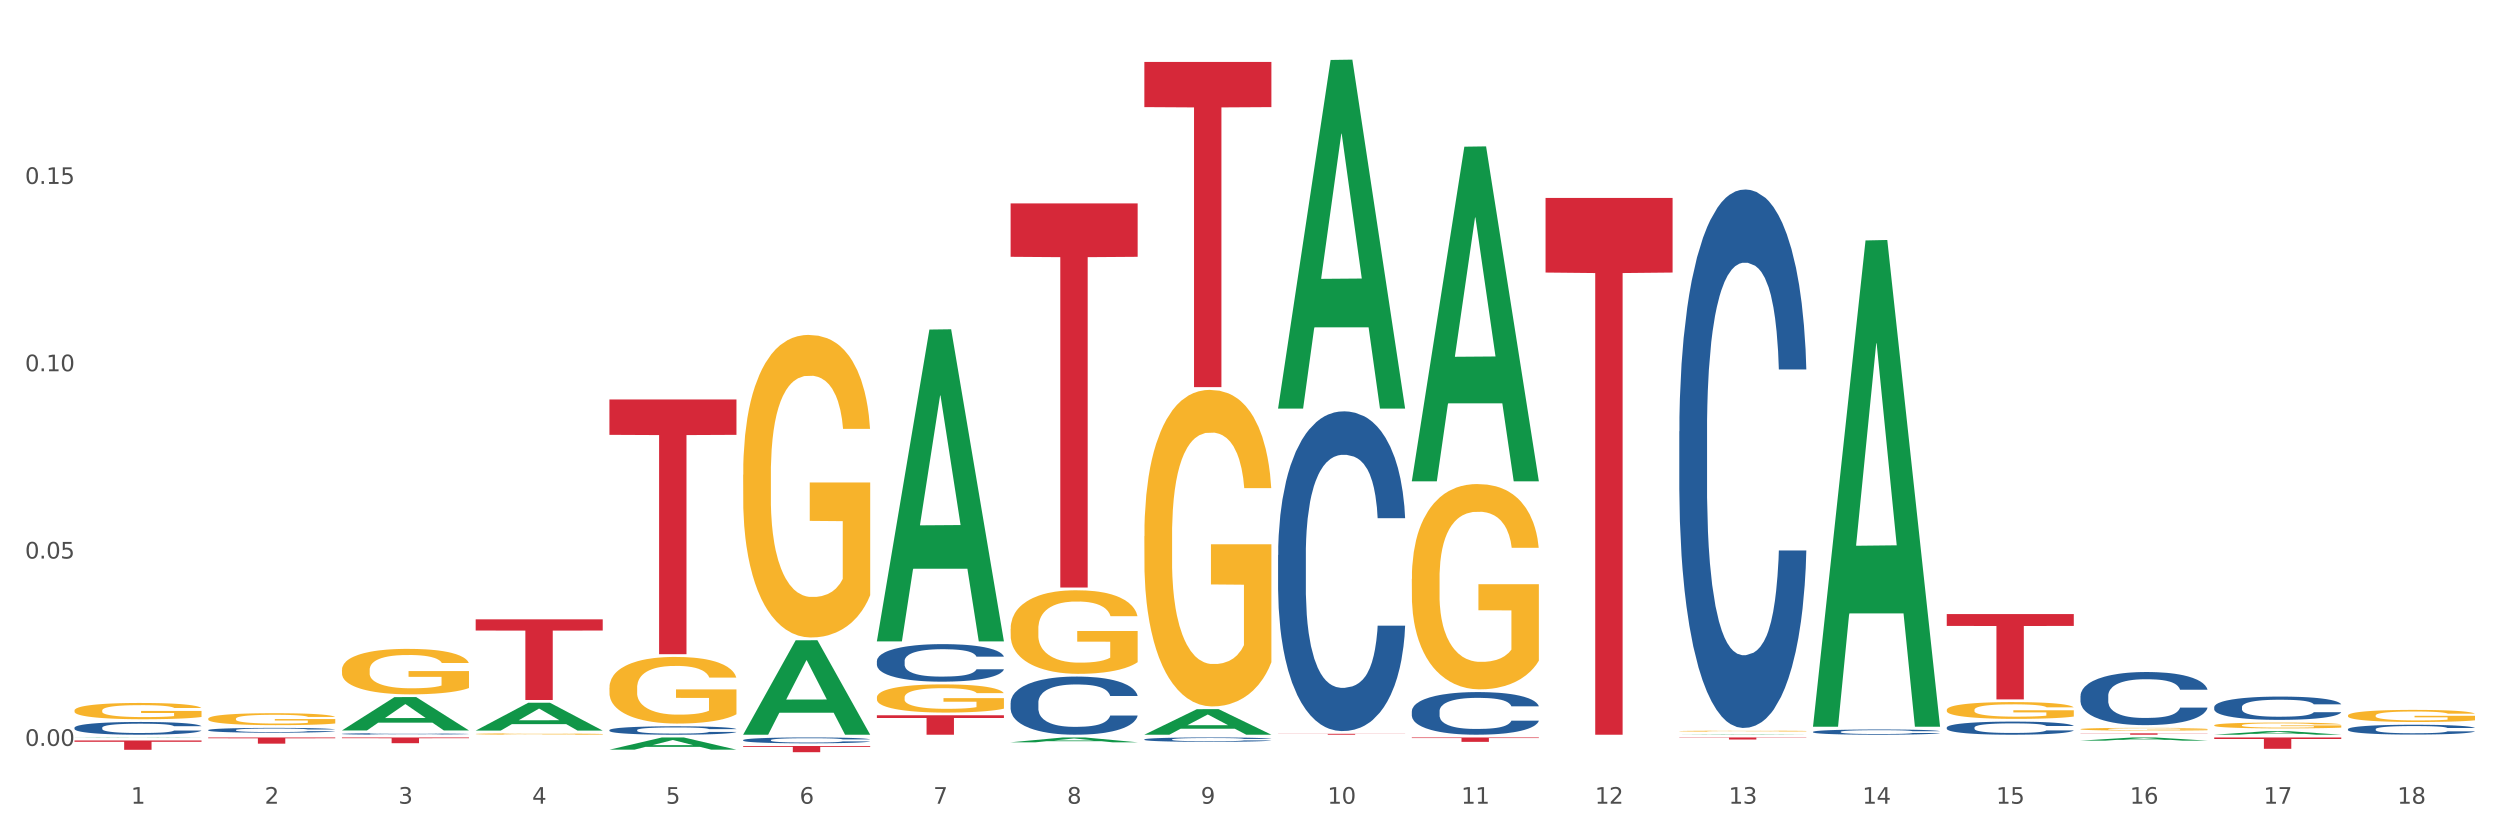
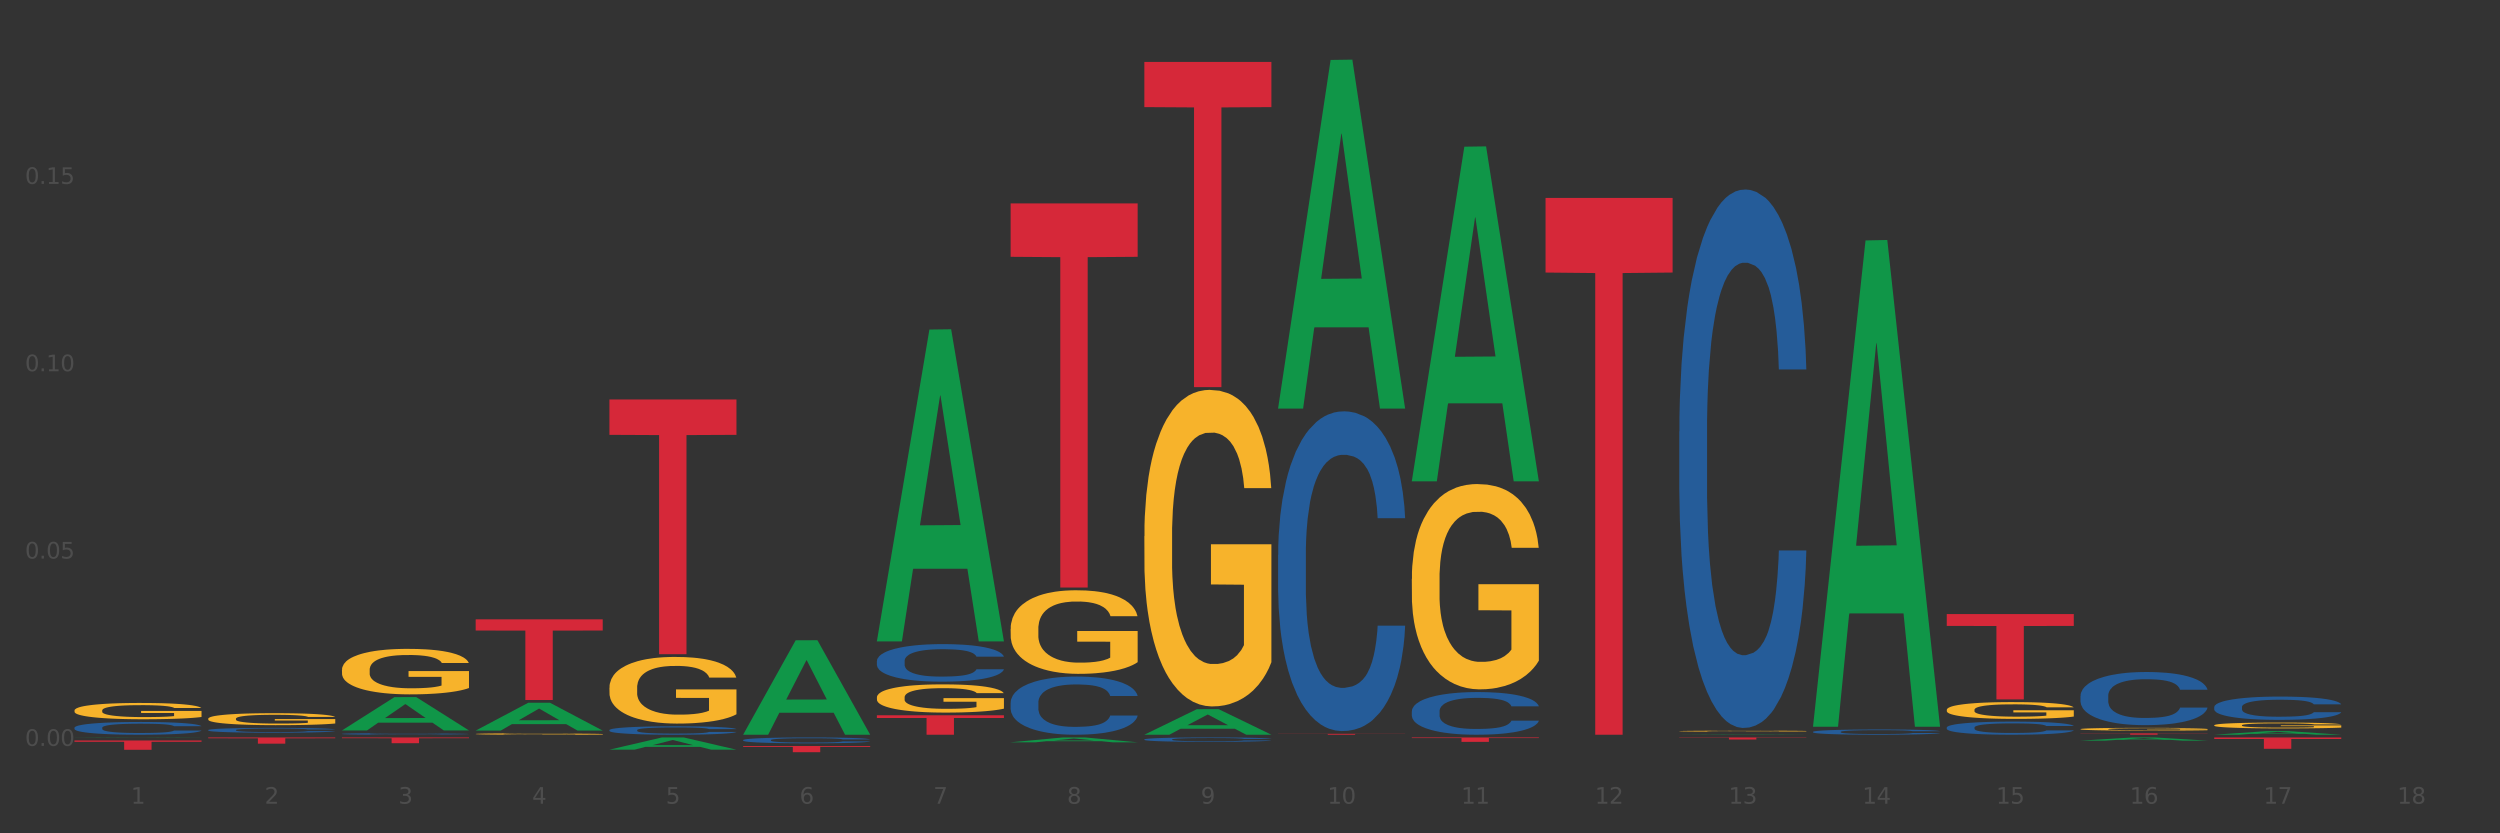
<svg xmlns="http://www.w3.org/2000/svg" xmlns:xlink="http://www.w3.org/1999/xlink" width="1080pt" height="360pt" viewBox="0 0 1080 360" version="1.1">
  <rect x="0" y="0" width="1080" height="360" fill="#333333" stroke="none" />
  <defs>
    <style type="text/css">*{stroke-linejoin: round; stroke-linecap: butt}</style>
  </defs>
  <g id="figure_1">
    <g id="patch_1">
-       <path d="M 0 360  L 1080 360  L 1080 0  L 0 0  z " style="fill: #ffffff; stroke: #ffffff; stroke-linejoin: miter" />
-     </g>
+       </g>
    <g id="axes_1">
      <g id="matplotlib.axis_1">
        <g id="xtick_1">
          <g id="text_1">
            <g style="fill: #4d4d4d" transform="translate(56.563 347.204) scale(0.096 -0.096)">
              <defs>
                <path id="DejaVuSans-31" d="M 794 531  L 1825 531  L 1825 4091  L 703 3866  L 703 4441  L 1819 4666  L 2450 4666  L 2450 531  L 3481 531  L 3481 0  L 794 0  L 794 531  z " transform="scale(0.016)" />
              </defs>
              <use xlink:href="#DejaVuSans-31" />
            </g>
          </g>
        </g>
        <g id="xtick_2">
          <g id="text_2">
            <g style="fill: #4d4d4d" transform="translate(114.336 347.204) scale(0.096 -0.096)">
              <defs>
                <path id="DejaVuSans-32" d="M 1228 531  L 3431 531  L 3431 0  L 469 0  L 469 531  Q 828 903 1448 1529  Q 2069 2156 2228 2338  Q 2531 2678 2651 2914  Q 2772 3150 2772 3378  Q 2772 3750 2511 3984  Q 2250 4219 1831 4219  Q 1534 4219 1204 4116  Q 875 4013 500 3803  L 500 4441  Q 881 4594 1212 4672  Q 1544 4750 1819 4750  Q 2544 4750 2975 4387  Q 3406 4025 3406 3419  Q 3406 3131 3298 2873  Q 3191 2616 2906 2266  Q 2828 2175 2409 1742  Q 1991 1309 1228 531  z " transform="scale(0.016)" />
              </defs>
              <use xlink:href="#DejaVuSans-32" />
            </g>
          </g>
        </g>
        <g id="xtick_3">
          <g id="text_3">
            <g style="fill: #4d4d4d" transform="translate(172.109 347.204) scale(0.096 -0.096)">
              <defs>
                <path id="DejaVuSans-33" d="M 2597 2516  Q 3050 2419 3304 2112  Q 3559 1806 3559 1356  Q 3559 666 3084 287  Q 2609 -91 1734 -91  Q 1441 -91 1130 -33  Q 819 25 488 141  L 488 750  Q 750 597 1062 519  Q 1375 441 1716 441  Q 2309 441 2620 675  Q 2931 909 2931 1356  Q 2931 1769 2642 2001  Q 2353 2234 1838 2234  L 1294 2234  L 1294 2753  L 1863 2753  Q 2328 2753 2575 2939  Q 2822 3125 2822 3475  Q 2822 3834 2567 4026  Q 2313 4219 1838 4219  Q 1578 4219 1281 4162  Q 984 4106 628 3988  L 628 4550  Q 988 4650 1302 4700  Q 1616 4750 1894 4750  Q 2613 4750 3031 4423  Q 3450 4097 3450 3541  Q 3450 3153 3228 2886  Q 3006 2619 2597 2516  z " transform="scale(0.016)" />
              </defs>
              <use xlink:href="#DejaVuSans-33" />
            </g>
          </g>
        </g>
        <g id="xtick_4">
          <g id="text_4">
            <g style="fill: #4d4d4d" transform="translate(229.882 347.204) scale(0.096 -0.096)">
              <defs>
                <path id="DejaVuSans-34" d="M 2419 4116  L 825 1625  L 2419 1625  L 2419 4116  z M 2253 4666  L 3047 4666  L 3047 1625  L 3713 1625  L 3713 1100  L 3047 1100  L 3047 0  L 2419 0  L 2419 1100  L 313 1100  L 313 1709  L 2253 4666  z " transform="scale(0.016)" />
              </defs>
              <use xlink:href="#DejaVuSans-34" />
            </g>
          </g>
        </g>
        <g id="xtick_5">
          <g id="text_5">
            <g style="fill: #4d4d4d" transform="translate(287.655 347.204) scale(0.096 -0.096)">
              <defs>
                <path id="DejaVuSans-35" d="M 691 4666  L 3169 4666  L 3169 4134  L 1269 4134  L 1269 2991  Q 1406 3038 1543 3061  Q 1681 3084 1819 3084  Q 2600 3084 3056 2656  Q 3513 2228 3513 1497  Q 3513 744 3044 326  Q 2575 -91 1722 -91  Q 1428 -91 1123 -41  Q 819 9 494 109  L 494 744  Q 775 591 1075 516  Q 1375 441 1709 441  Q 2250 441 2565 725  Q 2881 1009 2881 1497  Q 2881 1984 2565 2268  Q 2250 2553 1709 2553  Q 1456 2553 1204 2497  Q 953 2441 691 2322  L 691 4666  z " transform="scale(0.016)" />
              </defs>
              <use xlink:href="#DejaVuSans-35" />
            </g>
          </g>
        </g>
        <g id="xtick_6">
          <g id="text_6">
            <g style="fill: #4d4d4d" transform="translate(345.428 347.204) scale(0.096 -0.096)">
              <defs>
                <path id="DejaVuSans-36" d="M 2113 2584  Q 1688 2584 1439 2293  Q 1191 2003 1191 1497  Q 1191 994 1439 701  Q 1688 409 2113 409  Q 2538 409 2786 701  Q 3034 994 3034 1497  Q 3034 2003 2786 2293  Q 2538 2584 2113 2584  z M 3366 4563  L 3366 3988  Q 3128 4100 2886 4159  Q 2644 4219 2406 4219  Q 1781 4219 1451 3797  Q 1122 3375 1075 2522  Q 1259 2794 1537 2939  Q 1816 3084 2150 3084  Q 2853 3084 3261 2657  Q 3669 2231 3669 1497  Q 3669 778 3244 343  Q 2819 -91 2113 -91  Q 1303 -91 875 529  Q 447 1150 447 2328  Q 447 3434 972 4092  Q 1497 4750 2381 4750  Q 2619 4750 2861 4703  Q 3103 4656 3366 4563  z " transform="scale(0.016)" />
              </defs>
              <use xlink:href="#DejaVuSans-36" />
            </g>
          </g>
        </g>
        <g id="xtick_7">
          <g id="text_7">
            <g style="fill: #4d4d4d" transform="translate(403.201 347.204) scale(0.096 -0.096)">
              <defs>
                <path id="DejaVuSans-37" d="M 525 4666  L 3525 4666  L 3525 4397  L 1831 0  L 1172 0  L 2766 4134  L 525 4134  L 525 4666  z " transform="scale(0.016)" />
              </defs>
              <use xlink:href="#DejaVuSans-37" />
            </g>
          </g>
        </g>
        <g id="xtick_8">
          <g id="text_8">
            <g style="fill: #4d4d4d" transform="translate(460.974 347.204) scale(0.096 -0.096)">
              <defs>
                <path id="DejaVuSans-38" d="M 2034 2216  Q 1584 2216 1326 1975  Q 1069 1734 1069 1313  Q 1069 891 1326 650  Q 1584 409 2034 409  Q 2484 409 2743 651  Q 3003 894 3003 1313  Q 3003 1734 2745 1975  Q 2488 2216 2034 2216  z M 1403 2484  Q 997 2584 770 2862  Q 544 3141 544 3541  Q 544 4100 942 4425  Q 1341 4750 2034 4750  Q 2731 4750 3128 4425  Q 3525 4100 3525 3541  Q 3525 3141 3298 2862  Q 3072 2584 2669 2484  Q 3125 2378 3379 2068  Q 3634 1759 3634 1313  Q 3634 634 3220 271  Q 2806 -91 2034 -91  Q 1263 -91 848 271  Q 434 634 434 1313  Q 434 1759 690 2068  Q 947 2378 1403 2484  z M 1172 3481  Q 1172 3119 1398 2916  Q 1625 2713 2034 2713  Q 2441 2713 2670 2916  Q 2900 3119 2900 3481  Q 2900 3844 2670 4047  Q 2441 4250 2034 4250  Q 1625 4250 1398 4047  Q 1172 3844 1172 3481  z " transform="scale(0.016)" />
              </defs>
              <use xlink:href="#DejaVuSans-38" />
            </g>
          </g>
        </g>
        <g id="xtick_9">
          <g id="text_9">
            <g style="fill: #4d4d4d" transform="translate(518.747 347.204) scale(0.096 -0.096)">
              <defs>
                <path id="DejaVuSans-39" d="M 703 97  L 703 672  Q 941 559 1184 500  Q 1428 441 1663 441  Q 2288 441 2617 861  Q 2947 1281 2994 2138  Q 2813 1869 2534 1725  Q 2256 1581 1919 1581  Q 1219 1581 811 2004  Q 403 2428 403 3163  Q 403 3881 828 4315  Q 1253 4750 1959 4750  Q 2769 4750 3195 4129  Q 3622 3509 3622 2328  Q 3622 1225 3098 567  Q 2575 -91 1691 -91  Q 1453 -91 1209 -44  Q 966 3 703 97  z M 1959 2075  Q 2384 2075 2632 2365  Q 2881 2656 2881 3163  Q 2881 3666 2632 3958  Q 2384 4250 1959 4250  Q 1534 4250 1286 3958  Q 1038 3666 1038 3163  Q 1038 2656 1286 2365  Q 1534 2075 1959 2075  z " transform="scale(0.016)" />
              </defs>
              <use xlink:href="#DejaVuSans-39" />
            </g>
          </g>
        </g>
        <g id="xtick_10">
          <g id="text_10">
            <g style="fill: #4d4d4d" transform="translate(573.466 347.204) scale(0.096 -0.096)">
              <defs>
                <path id="DejaVuSans-30" d="M 2034 4250  Q 1547 4250 1301 3770  Q 1056 3291 1056 2328  Q 1056 1369 1301 889  Q 1547 409 2034 409  Q 2525 409 2770 889  Q 3016 1369 3016 2328  Q 3016 3291 2770 3770  Q 2525 4250 2034 4250  z M 2034 4750  Q 2819 4750 3233 4129  Q 3647 3509 3647 2328  Q 3647 1150 3233 529  Q 2819 -91 2034 -91  Q 1250 -91 836 529  Q 422 1150 422 2328  Q 422 3509 836 4129  Q 1250 4750 2034 4750  z " transform="scale(0.016)" />
              </defs>
              <use xlink:href="#DejaVuSans-31" />
              <use xlink:href="#DejaVuSans-30" transform="translate(63.623 0)" />
            </g>
          </g>
        </g>
        <g id="xtick_11">
          <g id="text_11">
            <g style="fill: #4d4d4d" transform="translate(631.239 347.204) scale(0.096 -0.096)">
              <use xlink:href="#DejaVuSans-31" />
              <use xlink:href="#DejaVuSans-31" transform="translate(63.623 0)" />
            </g>
          </g>
        </g>
        <g id="xtick_12">
          <g id="text_12">
            <g style="fill: #4d4d4d" transform="translate(689.012 347.204) scale(0.096 -0.096)">
              <use xlink:href="#DejaVuSans-31" />
              <use xlink:href="#DejaVuSans-32" transform="translate(63.623 0)" />
            </g>
          </g>
        </g>
        <g id="xtick_13">
          <g id="text_13">
            <g style="fill: #4d4d4d" transform="translate(746.785 347.204) scale(0.096 -0.096)">
              <use xlink:href="#DejaVuSans-31" />
              <use xlink:href="#DejaVuSans-33" transform="translate(63.623 0)" />
            </g>
          </g>
        </g>
        <g id="xtick_14">
          <g id="text_14">
            <g style="fill: #4d4d4d" transform="translate(804.558 347.204) scale(0.096 -0.096)">
              <use xlink:href="#DejaVuSans-31" />
              <use xlink:href="#DejaVuSans-34" transform="translate(63.623 0)" />
            </g>
          </g>
        </g>
        <g id="xtick_15">
          <g id="text_15">
            <g style="fill: #4d4d4d" transform="translate(862.331 347.204) scale(0.096 -0.096)">
              <use xlink:href="#DejaVuSans-31" />
              <use xlink:href="#DejaVuSans-35" transform="translate(63.623 0)" />
            </g>
          </g>
        </g>
        <g id="xtick_16">
          <g id="text_16">
            <g style="fill: #4d4d4d" transform="translate(920.104 347.204) scale(0.096 -0.096)">
              <use xlink:href="#DejaVuSans-31" />
              <use xlink:href="#DejaVuSans-36" transform="translate(63.623 0)" />
            </g>
          </g>
        </g>
        <g id="xtick_17">
          <g id="text_17">
            <g style="fill: #4d4d4d" transform="translate(977.877 347.204) scale(0.096 -0.096)">
              <use xlink:href="#DejaVuSans-31" />
              <use xlink:href="#DejaVuSans-37" transform="translate(63.623 0)" />
            </g>
          </g>
        </g>
        <g id="xtick_18">
          <g id="text_18">
            <g style="fill: #4d4d4d" transform="translate(1035.65 347.204) scale(0.096 -0.096)">
              <use xlink:href="#DejaVuSans-31" />
              <use xlink:href="#DejaVuSans-38" transform="translate(63.623 0)" />
            </g>
          </g>
        </g>
        <g id="xtick_19" />
        <g id="xtick_20" />
        <g id="xtick_21" />
        <g id="xtick_22" />
        <g id="xtick_23" />
        <g id="xtick_24" />
        <g id="xtick_25" />
        <g id="xtick_26" />
        <g id="xtick_27" />
        <g id="xtick_28" />
        <g id="xtick_29" />
        <g id="xtick_30" />
        <g id="xtick_31" />
        <g id="xtick_32" />
        <g id="xtick_33" />
        <g id="xtick_34" />
        <g id="xtick_35" />
      </g>
      <g id="matplotlib.axis_2">
        <g id="ytick_1">
          <g id="text_19">
            <g style="fill: #4d4d4d" transform="translate(10.8 322.218) scale(0.096 -0.096)">
              <defs>
                <path id="DejaVuSans-2e" d="M 684 794  L 1344 794  L 1344 0  L 684 0  L 684 794  z " transform="scale(0.016)" />
              </defs>
              <use xlink:href="#DejaVuSans-30" />
              <use xlink:href="#DejaVuSans-2e" transform="translate(63.623 0)" />
              <use xlink:href="#DejaVuSans-30" transform="translate(95.41 0)" />
              <use xlink:href="#DejaVuSans-30" transform="translate(159.033 0)" />
            </g>
          </g>
        </g>
        <g id="ytick_2">
          <g id="text_20">
            <g style="fill: #4d4d4d" transform="translate(10.8 241.295) scale(0.096 -0.096)">
              <use xlink:href="#DejaVuSans-30" />
              <use xlink:href="#DejaVuSans-2e" transform="translate(63.623 0)" />
              <use xlink:href="#DejaVuSans-30" transform="translate(95.41 0)" />
              <use xlink:href="#DejaVuSans-35" transform="translate(159.033 0)" />
            </g>
          </g>
        </g>
        <g id="ytick_3">
          <g id="text_21">
            <g style="fill: #4d4d4d" transform="translate(10.8 160.373) scale(0.096 -0.096)">
              <use xlink:href="#DejaVuSans-30" />
              <use xlink:href="#DejaVuSans-2e" transform="translate(63.623 0)" />
              <use xlink:href="#DejaVuSans-31" transform="translate(95.41 0)" />
              <use xlink:href="#DejaVuSans-30" transform="translate(159.033 0)" />
            </g>
          </g>
        </g>
        <g id="ytick_4">
          <g id="text_22">
            <g style="fill: #4d4d4d" transform="translate(10.8 79.45) scale(0.096 -0.096)">
              <use xlink:href="#DejaVuSans-30" />
              <use xlink:href="#DejaVuSans-2e" transform="translate(63.623 0)" />
              <use xlink:href="#DejaVuSans-31" transform="translate(95.41 0)" />
              <use xlink:href="#DejaVuSans-35" transform="translate(159.033 0)" />
            </g>
          </g>
        </g>
        <g id="ytick_5" />
        <g id="ytick_6" />
        <g id="ytick_7" />
        <g id="ytick_8" />
      </g>
      <g id="PolyCollection_1">
        <path d="M 32.175 318.717  L 32.232 318.717  L 54.864 318.571  L 64.257 318.571  L 87.059 318.718  L 76.196 318.718  L 71.273 318.683  L 47.905 318.683  L 47.735 318.684  L 42.982 318.718  L 32.175 318.718  L 32.175 318.717  L 50.847 318.663  L 68.331 318.663  L 59.674 318.602  L 59.561 318.602  L 59.447 318.602  L 50.79 318.663  L 50.847 318.663  L 32.175 318.717  z " clip-path="url(#p94b632cd08)" style="fill: #109648" />
        <path d="M 147.721 315.534  L 147.778 315.521  L 170.41 301.152  L 179.803 301.139  L 202.605 315.561  L 191.742 315.561  L 186.819 312.203  L 163.451 312.203  L 163.281 312.257  L 158.528 315.561  L 147.721 315.561  L 147.721 315.534  L 166.393 310.199  L 183.877 310.185  L 175.22 304.213  L 175.107 304.186  L 174.993 304.227  L 166.336 310.185  L 166.393 310.199  L 147.721 315.534  z " clip-path="url(#p94b632cd08)" style="fill: #109648" />
        <path d="M 205.494 315.605  L 205.551 315.594  L 228.183 303.594  L 237.576 303.583  L 260.378 315.628  L 249.515 315.628  L 244.592 312.823  L 221.224 312.823  L 221.054 312.868  L 216.301 315.628  L 205.494 315.628  L 205.494 315.605  L 224.166 311.149  L 241.65 311.138  L 232.993 306.15  L 232.88 306.128  L 232.766 306.162  L 224.109 311.138  L 224.166 311.149  L 205.494 315.605  z " clip-path="url(#p94b632cd08)" style="fill: #109648" />
        <path d="M 263.267 323.856  L 263.324 323.851  L 285.956 318.576  L 295.349 318.571  L 318.151 323.866  L 307.288 323.866  L 302.365 322.633  L 278.997 322.633  L 278.827 322.653  L 274.074 323.866  L 263.267 323.866  L 263.267 323.856  L 281.939 321.897  L 299.423 321.892  L 290.766 319.699  L 290.653 319.689  L 290.539 319.704  L 281.882 321.892  L 281.939 321.897  L 263.267 323.856  z " clip-path="url(#p94b632cd08)" style="fill: #109648" />
        <path d="M 321.04 317.323  L 321.096 317.284  L 343.729 276.609  L 353.122 276.57  L 375.924 317.399  L 365.061 317.399  L 360.138 307.892  L 336.77 307.892  L 336.6 308.045  L 331.847 317.399  L 321.04 317.399  L 321.04 317.323  L 339.712 302.218  L 357.196 302.18  L 348.539 285.273  L 348.425 285.196  L 348.312 285.311  L 339.655 302.18  L 339.712 302.218  L 321.04 317.323  z " clip-path="url(#p94b632cd08)" style="fill: #109648" />
        <path d="M 840.997 306.657  L 841.062 306.65  L 841.062 306.411  L 841.191 306.206  L 841.839 305.708  L 842.811 305.297  L 843.524 305.079  L 844.237 304.9  L 845.079 304.721  L 846.116 304.535  L 847.995 304.263  L 849.161 304.124  L 850.587 303.978  L 853.179 303.766  L 855.058 303.647  L 857.002 303.547  L 860.177 303.428  L 862.251 303.375  L 864.454 303.335  L 867.111 303.308  L 869.119 303.302  L 873.526 303.322  L 877.284 303.381  L 879.098 303.428  L 881.431 303.507  L 882.662 303.56  L 884.671 303.666  L 886.744 303.806  L 888.17 303.925  L 890.308 304.15  L 891.928 304.376  L 893.419 304.654  L 894.196 304.847  L 894.779 305.026  L 895.298 305.231  L 895.816 305.556  L 884.153 305.556  L 883.699 305.324  L 882.986 305.105  L 881.949 304.893  L 881.042 304.76  L 879.487 304.595  L 878.061 304.489  L 876.571 304.409  L 874.757 304.343  L 873.331 304.31  L 871.322 304.283  L 867.37 304.29  L 864.713 304.343  L 862.899 304.409  L 861.732 304.469  L 860.695 304.535  L 859.529 304.628  L 858.168 304.767  L 857.196 304.893  L 856.224 305.052  L 855.447 305.211  L 854.734 305.397  L 854.151 305.596  L 853.697 305.801  L 853.308 306.053  L 852.984 306.471  L 852.984 307.379  L 853.114 307.585  L 853.438 307.857  L 853.827 308.062  L 854.475 308.307  L 855.058 308.473  L 856.16 308.712  L 857.391 308.911  L 858.363 309.037  L 859.335 309.143  L 861.019 309.289  L 862.899 309.408  L 864.519 309.481  L 866.722 309.547  L 868.212 309.574  L 869.508 309.587  L 872.683 309.587  L 874.951 309.567  L 877.478 309.521  L 879.422 309.461  L 881.042 309.388  L 882.857 309.269  L 884.023 309.156  L 884.023 307.77  L 869.767 307.764  L 869.767 306.842  L 895.881 306.842  L 895.881 309.547  L 894.779 309.686  L 893.548 309.812  L 892.252 309.925  L 890.308 310.064  L 887.976 310.197  L 885.902 310.29  L 883.699 310.369  L 881.107 310.442  L 877.737 310.509  L 875.664 310.535  L 873.072 310.555  L 870.026 310.562  L 867.37 310.548  L 864.778 310.515  L 862.056 310.456  L 859.4 310.369  L 857.391 310.283  L 855.382 310.177  L 853.244 310.038  L 851.559 309.905  L 850.263 309.786  L 848.837 309.633  L 847.282 309.435  L 846.116 309.256  L 845.079 309.07  L 843.977 308.831  L 843.2 308.626  L 842.422 308.367  L 841.969 308.175  L 841.45 307.876  L 841.062 307.459  L 840.997 306.657  z " clip-path="url(#p94b632cd08)" style="fill: #f7b32b" />
        <path d="M 725.451 315.849  L 725.516 315.849  L 725.516 315.835  L 725.645 315.824  L 726.293 315.795  L 727.265 315.772  L 727.978 315.759  L 728.691 315.749  L 729.533 315.739  L 730.57 315.728  L 732.449 315.713  L 733.615 315.705  L 735.041 315.697  L 737.633 315.685  L 739.512 315.678  L 741.456 315.672  L 744.631 315.665  L 746.705 315.662  L 748.908 315.66  L 751.565 315.659  L 753.573 315.658  L 757.98 315.659  L 761.738 315.663  L 763.552 315.665  L 765.885 315.67  L 767.116 315.673  L 769.125 315.679  L 771.199 315.687  L 772.624 315.694  L 774.762 315.707  L 776.382 315.719  L 777.873 315.735  L 778.65 315.746  L 779.234 315.756  L 779.752 315.768  L 780.27 315.787  L 768.607 315.787  L 768.153 315.773  L 767.44 315.761  L 766.403 315.749  L 765.496 315.741  L 763.941 315.732  L 762.516 315.726  L 761.025 315.721  L 759.211 315.717  L 757.785 315.716  L 755.776 315.714  L 751.824 315.714  L 749.167 315.717  L 747.353 315.721  L 746.186 315.725  L 745.15 315.728  L 743.983 315.734  L 742.622 315.742  L 741.65 315.749  L 740.678 315.758  L 739.901 315.767  L 739.188 315.778  L 738.605 315.789  L 738.151 315.801  L 737.762 315.815  L 737.438 315.839  L 737.438 315.891  L 737.568 315.902  L 737.892 315.918  L 738.281 315.93  L 738.929 315.944  L 739.512 315.953  L 740.614 315.967  L 741.845 315.978  L 742.817 315.985  L 743.789 315.991  L 745.474 315.999  L 747.353 316.006  L 748.973 316.01  L 751.176 316.014  L 752.666 316.016  L 753.962 316.017  L 757.137 316.017  L 759.405 316.015  L 761.932 316.013  L 763.876 316.009  L 765.496 316.005  L 767.311 315.998  L 768.477 315.992  L 768.477 315.913  L 754.221 315.913  L 754.221 315.86  L 780.335 315.86  L 780.335 316.014  L 779.234 316.022  L 778.002 316.029  L 776.706 316.036  L 774.762 316.044  L 772.43 316.051  L 770.356 316.057  L 768.153 316.061  L 765.561 316.065  L 762.192 316.069  L 760.118 316.071  L 757.526 316.072  L 754.48 316.072  L 751.824 316.071  L 749.232 316.069  L 746.51 316.066  L 743.854 316.061  L 741.845 316.056  L 739.836 316.05  L 737.698 316.042  L 736.013 316.035  L 734.717 316.028  L 733.291 316.019  L 731.736 316.008  L 730.57 315.998  L 729.533 315.987  L 728.431 315.973  L 727.654 315.962  L 726.876 315.947  L 726.423 315.936  L 725.904 315.919  L 725.516 315.895  L 725.451 315.849  z " clip-path="url(#p94b632cd08)" style="fill: #f7b32b" />
        <path d="M 609.905 250.094  L 609.97 250.013  L 609.97 247.097  L 610.099 244.585  L 610.747 238.51  L 611.719 233.488  L 612.432 230.815  L 613.145 228.628  L 613.987 226.44  L 615.024 224.172  L 616.903 220.851  L 618.069 219.15  L 619.495 217.368  L 622.087 214.776  L 623.966 213.318  L 625.91 212.103  L 629.085 210.645  L 631.159 209.997  L 633.362 209.511  L 636.019 209.187  L 638.027 209.106  L 642.434 209.349  L 646.192 210.078  L 648.006 210.645  L 650.339 211.617  L 651.57 212.265  L 653.579 213.561  L 655.653 215.262  L 657.078 216.72  L 659.216 219.474  L 660.836 222.228  L 662.327 225.63  L 663.104 227.98  L 663.688 230.167  L 664.206 232.678  L 664.724 236.647  L 653.061 236.647  L 652.607 233.812  L 651.894 231.139  L 650.857 228.547  L 649.95 226.926  L 648.395 224.901  L 646.97 223.605  L 645.479 222.633  L 643.665 221.823  L 642.239 221.418  L 640.231 221.094  L 636.278 221.175  L 633.621 221.823  L 631.807 222.633  L 630.64 223.362  L 629.604 224.172  L 628.437 225.306  L 627.076 227.007  L 626.104 228.547  L 625.132 230.491  L 624.355 232.435  L 623.642 234.703  L 623.059 237.133  L 622.605 239.644  L 622.217 242.722  L 621.893 247.826  L 621.893 258.923  L 622.022 261.434  L 622.346 264.756  L 622.735 267.267  L 623.383 270.264  L 623.966 272.289  L 625.068 275.205  L 626.299 277.635  L 627.271 279.174  L 628.243 280.47  L 629.928 282.252  L 631.807 283.711  L 633.427 284.602  L 635.63 285.412  L 637.12 285.736  L 638.416 285.898  L 641.591 285.898  L 643.859 285.655  L 646.386 285.088  L 648.33 284.359  L 649.95 283.468  L 651.765 282.009  L 652.931 280.632  L 652.931 263.702  L 638.675 263.621  L 638.675 252.362  L 664.789 252.362  L 664.789 285.412  L 663.688 287.113  L 662.456 288.652  L 661.16 290.029  L 659.216 291.73  L 656.884 293.35  L 654.81 294.484  L 652.607 295.456  L 650.015 296.347  L 646.646 297.157  L 644.572 297.481  L 641.98 297.724  L 638.935 297.805  L 636.278 297.643  L 633.686 297.238  L 630.964 296.509  L 628.308 295.456  L 626.299 294.403  L 624.29 293.107  L 622.152 291.406  L 620.467 289.786  L 619.171 288.328  L 617.745 286.465  L 616.19 284.035  L 615.024 281.847  L 613.987 279.579  L 612.886 276.663  L 612.108 274.152  L 611.33 270.993  L 610.877 268.644  L 610.358 264.999  L 609.97 259.895  L 609.905 250.094  z " clip-path="url(#p94b632cd08)" style="fill: #f7b32b" />
        <path d="M 205.494 317.077  L 205.559 317.076  L 205.559 317.056  L 205.688 317.039  L 206.336 316.998  L 207.308 316.964  L 208.021 316.946  L 208.734 316.931  L 209.576 316.916  L 210.613 316.901  L 212.492 316.879  L 213.659 316.867  L 215.084 316.855  L 217.676 316.838  L 219.555 316.828  L 221.499 316.819  L 224.674 316.81  L 226.748 316.805  L 228.951 316.802  L 231.608 316.8  L 233.616 316.799  L 238.023 316.801  L 241.781 316.806  L 243.595 316.81  L 245.928 316.816  L 247.159 316.821  L 249.168 316.829  L 251.242 316.841  L 252.667 316.851  L 254.806 316.869  L 256.426 316.888  L 257.916 316.911  L 258.694 316.927  L 259.277 316.942  L 259.795 316.959  L 260.313 316.986  L 248.65 316.986  L 248.196 316.966  L 247.483 316.948  L 246.447 316.931  L 245.539 316.92  L 243.984 316.906  L 242.559 316.897  L 241.068 316.891  L 239.254 316.885  L 237.828 316.883  L 235.82 316.88  L 231.867 316.881  L 229.21 316.885  L 227.396 316.891  L 226.229 316.896  L 225.193 316.901  L 224.026 316.909  L 222.666 316.92  L 221.694 316.931  L 220.722 316.944  L 219.944 316.957  L 219.231 316.972  L 218.648 316.989  L 218.194 317.006  L 217.806 317.027  L 217.482 317.061  L 217.482 317.136  L 217.611 317.153  L 217.935 317.176  L 218.324 317.193  L 218.972 317.213  L 219.555 317.227  L 220.657 317.246  L 221.888 317.263  L 222.86 317.273  L 223.832 317.282  L 225.517 317.294  L 227.396 317.304  L 229.016 317.31  L 231.219 317.315  L 232.709 317.318  L 234.005 317.319  L 237.18 317.319  L 239.448 317.317  L 241.975 317.313  L 243.919 317.308  L 245.539 317.302  L 247.354 317.292  L 248.52 317.283  L 248.52 317.169  L 234.264 317.168  L 234.264 317.092  L 260.378 317.092  L 260.378 317.315  L 259.277 317.327  L 258.046 317.337  L 256.75 317.347  L 254.806 317.358  L 252.473 317.369  L 250.399 317.377  L 248.196 317.383  L 245.604 317.389  L 242.235 317.395  L 240.161 317.397  L 237.569 317.399  L 234.524 317.399  L 231.867 317.398  L 229.275 317.396  L 226.553 317.391  L 223.897 317.383  L 221.888 317.376  L 219.879 317.368  L 217.741 317.356  L 216.056 317.345  L 214.76 317.335  L 213.335 317.323  L 211.779 317.306  L 210.613 317.291  L 209.576 317.276  L 208.475 317.256  L 207.697 317.239  L 206.92 317.218  L 206.466 317.202  L 205.948 317.177  L 205.559 317.143  L 205.494 317.077  z " clip-path="url(#p94b632cd08)" style="fill: #f7b32b" />
-         <path d="M 321.04 205.082  L 321.105 204.963  L 321.105 200.665  L 321.234 196.964  L 321.882 188.01  L 322.854 180.608  L 323.567 176.669  L 324.28 173.445  L 325.122 170.222  L 326.159 166.879  L 328.038 161.984  L 329.205 159.477  L 330.63 156.851  L 333.222 153.031  L 335.101 150.882  L 337.045 149.091  L 340.22 146.942  L 342.294 145.987  L 344.497 145.271  L 347.154 144.793  L 349.162 144.674  L 353.569 145.032  L 357.327 146.106  L 359.141 146.942  L 361.474 148.375  L 362.705 149.33  L 364.714 151.24  L 366.788 153.747  L 368.213 155.896  L 370.352 159.955  L 371.972 164.014  L 373.462 169.028  L 374.239 172.49  L 374.823 175.714  L 375.341 179.415  L 375.859 185.264  L 364.196 185.264  L 363.742 181.086  L 363.029 177.146  L 361.993 173.326  L 361.085 170.938  L 359.53 167.954  L 358.105 166.044  L 356.614 164.611  L 354.8 163.417  L 353.374 162.82  L 351.366 162.343  L 347.413 162.462  L 344.756 163.417  L 342.942 164.611  L 341.775 165.685  L 340.739 166.879  L 339.572 168.551  L 338.212 171.058  L 337.24 173.326  L 336.268 176.191  L 335.49 179.056  L 334.777 182.399  L 334.194 185.981  L 333.74 189.682  L 333.352 194.218  L 333.028 201.739  L 333.028 218.095  L 333.157 221.796  L 333.481 226.691  L 333.87 230.391  L 334.518 234.809  L 335.101 237.793  L 336.203 242.091  L 337.434 245.673  L 338.406 247.941  L 339.378 249.851  L 341.063 252.478  L 342.942 254.626  L 344.562 255.94  L 346.765 257.133  L 348.255 257.611  L 349.551 257.85  L 352.726 257.85  L 354.994 257.492  L 357.521 256.656  L 359.465 255.582  L 361.085 254.268  L 362.9 252.119  L 364.066 250.09  L 364.066 225.139  L 349.81 225.019  L 349.81 208.425  L 375.924 208.425  L 375.924 257.133  L 374.823 259.641  L 373.591 261.909  L 372.296 263.938  L 370.352 266.445  L 368.019 268.833  L 365.945 270.505  L 363.742 271.937  L 361.15 273.25  L 357.781 274.444  L 355.707 274.922  L 353.115 275.28  L 350.07 275.399  L 347.413 275.16  L 344.821 274.564  L 342.099 273.489  L 339.443 271.937  L 337.434 270.385  L 335.425 268.475  L 333.287 265.968  L 331.602 263.58  L 330.306 261.431  L 328.881 258.685  L 327.325 255.104  L 326.159 251.881  L 325.122 248.538  L 324.021 244.24  L 323.243 240.539  L 322.465 235.883  L 322.012 232.421  L 321.493 227.049  L 321.105 219.528  L 321.04 205.082  z " clip-path="url(#p94b632cd08)" style="fill: #f7b32b" />
        <path d="M 263.267 297.098  L 263.332 297.071  L 263.332 296.125  L 263.461 295.31  L 264.109 293.338  L 265.081 291.707  L 265.794 290.84  L 266.507 290.13  L 267.349 289.42  L 268.386 288.683  L 270.265 287.605  L 271.432 287.053  L 272.857 286.475  L 275.449 285.633  L 277.328 285.16  L 279.272 284.766  L 282.447 284.292  L 284.521 284.082  L 286.724 283.924  L 289.381 283.819  L 291.389 283.793  L 295.796 283.872  L 299.554 284.108  L 301.368 284.292  L 303.701 284.608  L 304.932 284.818  L 306.941 285.239  L 309.015 285.791  L 310.44 286.264  L 312.579 287.158  L 314.199 288.052  L 315.689 289.157  L 316.466 289.919  L 317.05 290.629  L 317.568 291.444  L 318.086 292.733  L 306.423 292.733  L 305.969 291.812  L 305.256 290.945  L 304.22 290.103  L 303.312 289.577  L 301.757 288.92  L 300.332 288.499  L 298.841 288.184  L 297.027 287.921  L 295.601 287.789  L 293.593 287.684  L 289.64 287.711  L 286.983 287.921  L 285.169 288.184  L 284.002 288.421  L 282.966 288.683  L 281.799 289.052  L 280.439 289.604  L 279.467 290.103  L 278.495 290.734  L 277.717 291.365  L 277.004 292.102  L 276.421 292.891  L 275.967 293.706  L 275.579 294.705  L 275.255 296.361  L 275.255 299.964  L 275.384 300.779  L 275.708 301.857  L 276.097 302.672  L 276.745 303.645  L 277.328 304.302  L 278.43 305.249  L 279.661 306.038  L 280.633 306.537  L 281.605 306.958  L 283.29 307.536  L 285.169 308.01  L 286.789 308.299  L 288.992 308.562  L 290.482 308.667  L 291.778 308.72  L 294.953 308.72  L 297.221 308.641  L 299.748 308.457  L 301.692 308.22  L 303.312 307.931  L 305.127 307.458  L 306.293 307.011  L 306.293 301.515  L 292.037 301.489  L 292.037 297.834  L 318.151 297.834  L 318.151 308.562  L 317.05 309.114  L 315.819 309.614  L 314.523 310.061  L 312.579 310.613  L 310.246 311.139  L 308.172 311.507  L 305.969 311.822  L 303.377 312.112  L 300.008 312.375  L 297.934 312.48  L 295.342 312.559  L 292.297 312.585  L 289.64 312.532  L 287.048 312.401  L 284.326 312.164  L 281.67 311.822  L 279.661 311.481  L 277.652 311.06  L 275.514 310.508  L 273.829 309.982  L 272.533 309.509  L 271.108 308.904  L 269.552 308.115  L 268.386 307.405  L 267.349 306.669  L 266.248 305.722  L 265.47 304.907  L 264.692 303.882  L 264.239 303.119  L 263.721 301.936  L 263.332 300.279  L 263.267 297.098  z " clip-path="url(#p94b632cd08)" style="fill: #f7b32b" />
        <path d="M 840.997 265.276  L 895.881 265.276  L 895.881 270.398  L 874.291 270.433  L 874.291 302.131  L 862.456 302.131  L 862.456 270.433  L 840.997 270.398  L 840.997 265.311  L 840.997 265.276  z " clip-path="url(#p94b632cd08)" style="fill: #d62839" />
        <path d="M 32.175 306.931  L 32.24 306.924  L 32.24 306.693  L 32.369 306.494  L 33.017 306.012  L 33.989 305.613  L 34.702 305.401  L 35.415 305.227  L 36.257 305.054  L 37.294 304.874  L 39.173 304.61  L 40.34 304.475  L 41.765 304.334  L 44.357 304.128  L 46.236 304.013  L 48.18 303.916  L 51.355 303.801  L 53.429 303.749  L 55.632 303.711  L 58.289 303.685  L 60.298 303.678  L 64.704 303.698  L 68.462 303.756  L 70.277 303.801  L 72.609 303.878  L 73.84 303.929  L 75.849 304.032  L 77.923 304.167  L 79.348 304.283  L 81.487 304.501  L 83.107 304.72  L 84.597 304.99  L 85.375 305.176  L 85.958 305.35  L 86.476 305.549  L 86.995 305.864  L 75.331 305.864  L 74.877 305.639  L 74.164 305.427  L 73.128 305.221  L 72.22 305.092  L 70.665 304.932  L 69.24 304.829  L 67.749 304.752  L 65.935 304.688  L 64.509 304.655  L 62.501 304.63  L 58.548 304.636  L 55.891 304.688  L 54.077 304.752  L 52.911 304.81  L 51.874 304.874  L 50.707 304.964  L 49.347 305.099  L 48.375 305.221  L 47.403 305.375  L 46.625 305.53  L 45.912 305.71  L 45.329 305.902  L 44.876 306.102  L 44.487 306.346  L 44.163 306.751  L 44.163 307.631  L 44.292 307.831  L 44.616 308.094  L 45.005 308.293  L 45.653 308.531  L 46.236 308.692  L 47.338 308.923  L 48.569 309.116  L 49.541 309.238  L 50.513 309.341  L 52.198 309.483  L 54.077 309.598  L 55.697 309.669  L 57.9 309.733  L 59.39 309.759  L 60.686 309.772  L 63.861 309.772  L 66.129 309.753  L 68.657 309.708  L 70.601 309.65  L 72.22 309.579  L 74.035 309.463  L 75.201 309.354  L 75.201 308.011  L 60.946 308.004  L 60.946 307.111  L 87.059 307.111  L 87.059 309.733  L 85.958 309.868  L 84.727 309.99  L 83.431 310.1  L 81.487 310.235  L 79.154 310.363  L 77.08 310.453  L 74.877 310.53  L 72.285 310.601  L 68.916 310.665  L 66.842 310.691  L 64.25 310.71  L 61.205 310.717  L 58.548 310.704  L 55.956 310.672  L 53.235 310.614  L 50.578 310.53  L 48.569 310.447  L 46.56 310.344  L 44.422 310.209  L 42.737 310.08  L 41.441 309.965  L 40.016 309.817  L 38.46 309.624  L 37.294 309.45  L 36.257 309.27  L 35.156 309.039  L 34.378 308.84  L 33.601 308.589  L 33.147 308.403  L 32.629 308.114  L 32.24 307.709  L 32.175 306.931  z " clip-path="url(#p94b632cd08)" style="fill: #f7b32b" />
        <path d="M 378.813 301.283  L 378.878 301.271  L 378.878 300.871  L 379.007 300.526  L 379.655 299.691  L 380.627 299.001  L 381.34 298.634  L 382.053 298.333  L 382.895 298.033  L 383.932 297.721  L 385.811 297.265  L 386.977 297.031  L 388.403 296.786  L 390.995 296.43  L 392.874 296.23  L 394.818 296.063  L 397.993 295.863  L 400.067 295.774  L 402.27 295.707  L 404.927 295.662  L 406.935 295.651  L 411.342 295.684  L 415.1 295.785  L 416.914 295.863  L 419.247 295.996  L 420.478 296.085  L 422.487 296.263  L 424.561 296.497  L 425.986 296.697  L 428.125 297.076  L 429.745 297.454  L 431.235 297.921  L 432.012 298.244  L 432.596 298.545  L 433.114 298.89  L 433.632 299.435  L 421.969 299.435  L 421.515 299.046  L 420.802 298.678  L 419.766 298.322  L 418.858 298.1  L 417.303 297.821  L 415.878 297.643  L 414.387 297.51  L 412.573 297.398  L 411.147 297.343  L 409.139 297.298  L 405.186 297.309  L 402.529 297.398  L 400.715 297.51  L 399.548 297.61  L 398.512 297.721  L 397.345 297.877  L 395.984 298.111  L 395.013 298.322  L 394.041 298.589  L 393.263 298.856  L 392.55 299.168  L 391.967 299.502  L 391.513 299.847  L 391.125 300.27  L 390.801 300.971  L 390.801 302.496  L 390.93 302.841  L 391.254 303.297  L 391.643 303.642  L 392.291 304.054  L 392.874 304.332  L 393.976 304.733  L 395.207 305.067  L 396.179 305.278  L 397.151 305.456  L 398.836 305.701  L 400.715 305.901  L 402.335 306.024  L 404.538 306.135  L 406.028 306.18  L 407.324 306.202  L 410.499 306.202  L 412.767 306.168  L 415.294 306.09  L 417.238 305.99  L 418.858 305.868  L 420.673 305.668  L 421.839 305.478  L 421.839 303.152  L 407.583 303.141  L 407.583 301.594  L 433.697 301.594  L 433.697 306.135  L 432.596 306.369  L 431.364 306.58  L 430.068 306.769  L 428.125 307.003  L 425.792 307.226  L 423.718 307.381  L 421.515 307.515  L 418.923 307.637  L 415.554 307.749  L 413.48 307.793  L 410.888 307.827  L 407.843 307.838  L 405.186 307.816  L 402.594 307.76  L 399.872 307.66  L 397.216 307.515  L 395.207 307.37  L 393.198 307.192  L 391.06 306.959  L 389.375 306.736  L 388.079 306.536  L 386.654 306.28  L 385.098 305.946  L 383.932 305.645  L 382.895 305.334  L 381.794 304.933  L 381.016 304.588  L 380.238 304.154  L 379.785 303.831  L 379.266 303.33  L 378.878 302.629  L 378.813 301.283  z " clip-path="url(#p94b632cd08)" style="fill: #f7b32b" />
        <path d="M 494.359 231.619  L 494.424 231.494  L 494.424 226.998  L 494.553 223.126  L 495.201 213.759  L 496.173 206.015  L 496.886 201.894  L 497.599 198.522  L 498.441 195.15  L 499.478 191.652  L 501.357 186.532  L 502.523 183.909  L 503.949 181.161  L 506.541 177.165  L 508.42 174.917  L 510.364 173.043  L 513.539 170.795  L 515.613 169.796  L 517.816 169.047  L 520.473 168.547  L 522.481 168.422  L 526.888 168.797  L 530.646 169.921  L 532.46 170.795  L 534.793 172.294  L 536.024 173.293  L 538.033 175.291  L 540.107 177.914  L 541.532 180.162  L 543.671 184.409  L 545.29 188.655  L 546.781 193.901  L 547.558 197.523  L 548.142 200.895  L 548.66 204.766  L 549.178 210.886  L 537.515 210.886  L 537.061 206.515  L 536.348 202.393  L 535.311 198.397  L 534.404 195.899  L 532.849 192.777  L 531.424 190.778  L 529.933 189.279  L 528.119 188.031  L 526.693 187.406  L 524.685 186.906  L 520.732 187.031  L 518.075 188.031  L 516.261 189.279  L 515.094 190.404  L 514.058 191.652  L 512.891 193.401  L 511.53 196.024  L 510.558 198.397  L 509.586 201.394  L 508.809 204.392  L 508.096 207.889  L 507.513 211.636  L 507.059 215.507  L 506.671 220.253  L 506.347 228.122  L 506.347 245.232  L 506.476 249.104  L 506.8 254.225  L 507.189 258.096  L 507.837 262.717  L 508.42 265.84  L 509.522 270.336  L 510.753 274.083  L 511.725 276.456  L 512.697 278.454  L 514.382 281.202  L 516.261 283.45  L 517.881 284.824  L 520.084 286.073  L 521.574 286.572  L 522.87 286.822  L 526.045 286.822  L 528.313 286.447  L 530.84 285.573  L 532.784 284.449  L 534.404 283.075  L 536.219 280.827  L 537.385 278.704  L 537.385 252.601  L 523.129 252.476  L 523.129 235.116  L 549.243 235.116  L 549.243 286.073  L 548.142 288.695  L 546.91 291.068  L 545.614 293.192  L 543.671 295.814  L 541.338 298.312  L 539.264 300.061  L 537.061 301.559  L 534.469 302.933  L 531.1 304.182  L 529.026 304.682  L 526.434 305.056  L 523.389 305.181  L 520.732 304.932  L 518.14 304.307  L 515.418 303.183  L 512.762 301.559  L 510.753 299.936  L 508.744 297.938  L 506.606 295.315  L 504.921 292.817  L 503.625 290.569  L 502.199 287.696  L 500.644 283.949  L 499.478 280.577  L 498.441 277.08  L 497.34 272.584  L 496.562 268.712  L 495.784 263.841  L 495.331 260.219  L 494.812 254.599  L 494.424 246.731  L 494.359 231.619  z " clip-path="url(#p94b632cd08)" style="fill: #f7b32b" />
        <path d="M 436.586 271.679  L 436.651 271.646  L 436.651 270.459  L 436.78 269.437  L 437.428 266.963  L 438.4 264.919  L 439.113 263.831  L 439.826 262.94  L 440.668 262.05  L 441.705 261.127  L 443.584 259.775  L 444.75 259.082  L 446.176 258.357  L 448.768 257.301  L 450.647 256.708  L 452.591 256.213  L 455.766 255.62  L 457.84 255.356  L 460.043 255.158  L 462.7 255.026  L 464.708 254.993  L 469.115 255.092  L 472.873 255.389  L 474.687 255.62  L 477.02 256.015  L 478.251 256.279  L 480.26 256.807  L 482.334 257.499  L 483.759 258.093  L 485.898 259.214  L 487.517 260.335  L 489.008 261.72  L 489.785 262.676  L 490.369 263.567  L 490.887 264.589  L 491.405 266.205  L 479.742 266.205  L 479.288 265.051  L 478.575 263.963  L 477.539 262.907  L 476.631 262.248  L 475.076 261.423  L 473.651 260.896  L 472.16 260.5  L 470.346 260.17  L 468.92 260.005  L 466.912 259.874  L 462.959 259.906  L 460.302 260.17  L 458.488 260.5  L 457.321 260.797  L 456.285 261.127  L 455.118 261.588  L 453.757 262.281  L 452.785 262.907  L 451.814 263.699  L 451.036 264.49  L 450.323 265.413  L 449.74 266.403  L 449.286 267.425  L 448.898 268.678  L 448.574 270.756  L 448.574 275.273  L 448.703 276.296  L 449.027 277.648  L 449.416 278.67  L 450.064 279.89  L 450.647 280.714  L 451.749 281.902  L 452.98 282.891  L 453.952 283.517  L 454.924 284.045  L 456.609 284.77  L 458.488 285.364  L 460.108 285.727  L 462.311 286.057  L 463.801 286.188  L 465.097 286.254  L 468.272 286.254  L 470.54 286.155  L 473.067 285.925  L 475.011 285.628  L 476.631 285.265  L 478.446 284.672  L 479.612 284.111  L 479.612 277.219  L 465.356 277.186  L 465.356 272.602  L 491.47 272.602  L 491.47 286.057  L 490.369 286.749  L 489.137 287.376  L 487.841 287.936  L 485.898 288.629  L 483.565 289.288  L 481.491 289.75  L 479.288 290.146  L 476.696 290.508  L 473.327 290.838  L 471.253 290.97  L 468.661 291.069  L 465.616 291.102  L 462.959 291.036  L 460.367 290.871  L 457.645 290.574  L 454.989 290.146  L 452.98 289.717  L 450.971 289.189  L 448.833 288.497  L 447.148 287.837  L 445.852 287.244  L 444.426 286.485  L 442.871 285.496  L 441.705 284.606  L 440.668 283.682  L 439.567 282.495  L 438.789 281.473  L 438.011 280.187  L 437.558 279.23  L 437.039 277.747  L 436.651 275.669  L 436.586 271.679  z " clip-path="url(#p94b632cd08)" style="fill: #f7b32b" />
        <path d="M 956.543 313.318  L 956.607 313.315  L 956.607 313.232  L 956.737 313.161  L 957.385 312.988  L 958.357 312.846  L 959.07 312.77  L 959.783 312.707  L 960.625 312.645  L 961.662 312.581  L 963.541 312.486  L 964.707 312.438  L 966.133 312.387  L 968.725 312.314  L 970.604 312.272  L 972.548 312.238  L 975.723 312.196  L 977.797 312.178  L 980 312.164  L 982.656 312.155  L 984.665 312.153  L 989.072 312.159  L 992.83 312.18  L 994.644 312.196  L 996.977 312.224  L 998.208 312.242  L 1000.217 312.279  L 1002.29 312.327  L 1003.716 312.369  L 1005.854 312.447  L 1007.474 312.526  L 1008.965 312.622  L 1009.742 312.689  L 1010.325 312.751  L 1010.844 312.823  L 1011.362 312.935  L 999.698 312.935  L 999.245 312.855  L 998.532 312.779  L 997.495 312.705  L 996.588 312.659  L 995.033 312.602  L 993.607 312.565  L 992.117 312.537  L 990.303 312.514  L 988.877 312.502  L 986.868 312.493  L 982.916 312.496  L 980.259 312.514  L 978.445 312.537  L 977.278 312.558  L 976.241 312.581  L 975.075 312.613  L 973.714 312.661  L 972.742 312.705  L 971.77 312.76  L 970.993 312.816  L 970.28 312.88  L 969.697 312.949  L 969.243 313.021  L 968.854 313.108  L 968.53 313.253  L 968.53 313.569  L 968.66 313.64  L 968.984 313.734  L 969.373 313.806  L 970.021 313.891  L 970.604 313.949  L 971.706 314.031  L 972.937 314.1  L 973.909 314.144  L 974.881 314.181  L 976.565 314.232  L 978.445 314.273  L 980.065 314.298  L 982.268 314.322  L 983.758 314.331  L 985.054 314.335  L 988.229 314.335  L 990.497 314.328  L 993.024 314.312  L 994.968 314.292  L 996.588 314.266  L 998.403 314.225  L 999.569 314.186  L 999.569 313.704  L 985.313 313.702  L 985.313 313.382  L 1011.427 313.382  L 1011.427 314.322  L 1010.325 314.37  L 1009.094 314.414  L 1007.798 314.453  L 1005.854 314.501  L 1003.522 314.547  L 1001.448 314.579  L 999.245 314.607  L 996.653 314.632  L 993.283 314.655  L 991.21 314.665  L 988.618 314.672  L 985.572 314.674  L 982.916 314.669  L 980.324 314.658  L 977.602 314.637  L 974.945 314.607  L 972.937 314.577  L 970.928 314.54  L 968.79 314.492  L 967.105 314.446  L 965.809 314.404  L 964.383 314.351  L 962.828 314.282  L 961.662 314.22  L 960.625 314.156  L 959.523 314.073  L 958.746 314.001  L 957.968 313.912  L 957.515 313.845  L 956.996 313.741  L 956.607 313.596  L 956.543 313.318  z " clip-path="url(#p94b632cd08)" style="fill: #f7b32b" />
        <path d="M 898.77 314.982  L 898.835 314.981  L 898.835 314.942  L 898.964 314.908  L 899.612 314.826  L 900.584 314.759  L 901.297 314.723  L 902.01 314.694  L 902.852 314.664  L 903.889 314.634  L 905.768 314.589  L 906.934 314.566  L 908.36 314.542  L 910.952 314.507  L 912.831 314.488  L 914.775 314.471  L 917.95 314.452  L 920.024 314.443  L 922.227 314.436  L 924.884 314.432  L 926.892 314.431  L 931.299 314.434  L 935.057 314.444  L 936.871 314.452  L 939.204 314.465  L 940.435 314.473  L 942.444 314.491  L 944.517 314.514  L 945.943 314.533  L 948.081 314.57  L 949.701 314.607  L 951.192 314.653  L 951.969 314.685  L 952.552 314.714  L 953.071 314.748  L 953.589 314.801  L 941.926 314.801  L 941.472 314.763  L 940.759 314.727  L 939.722 314.692  L 938.815 314.671  L 937.26 314.643  L 935.834 314.626  L 934.344 314.613  L 932.53 314.602  L 931.104 314.597  L 929.095 314.592  L 925.143 314.593  L 922.486 314.602  L 920.672 314.613  L 919.505 314.623  L 918.468 314.634  L 917.302 314.649  L 915.941 314.672  L 914.969 314.692  L 913.997 314.719  L 913.22 314.745  L 912.507 314.775  L 911.924 314.808  L 911.47 314.842  L 911.081 314.883  L 910.757 314.952  L 910.757 315.101  L 910.887 315.135  L 911.211 315.179  L 911.6 315.213  L 912.248 315.253  L 912.831 315.281  L 913.933 315.32  L 915.164 315.352  L 916.136 315.373  L 917.108 315.391  L 918.792 315.415  L 920.672 315.434  L 922.292 315.446  L 924.495 315.457  L 925.985 315.461  L 927.281 315.464  L 930.456 315.464  L 932.724 315.46  L 935.251 315.453  L 937.195 315.443  L 938.815 315.431  L 940.63 315.411  L 941.796 315.393  L 941.796 315.165  L 927.54 315.164  L 927.54 315.013  L 953.654 315.013  L 953.654 315.457  L 952.552 315.48  L 951.321 315.501  L 950.025 315.519  L 948.081 315.542  L 945.749 315.564  L 943.675 315.579  L 941.472 315.592  L 938.88 315.604  L 935.51 315.615  L 933.437 315.619  L 930.845 315.623  L 927.799 315.624  L 925.143 315.622  L 922.551 315.616  L 919.829 315.606  L 917.172 315.592  L 915.164 315.578  L 913.155 315.561  L 911.017 315.538  L 909.332 315.516  L 908.036 315.496  L 906.61 315.471  L 905.055 315.439  L 903.889 315.409  L 902.852 315.379  L 901.75 315.339  L 900.973 315.306  L 900.195 315.263  L 899.742 315.232  L 899.223 315.183  L 898.835 315.114  L 898.77 314.982  z " clip-path="url(#p94b632cd08)" style="fill: #f7b32b" />
-         <path d="M 1014.316 309.093  L 1014.38 309.088  L 1014.38 308.916  L 1014.51 308.767  L 1015.158 308.408  L 1016.13 308.112  L 1016.843 307.954  L 1017.556 307.824  L 1018.398 307.695  L 1019.435 307.561  L 1021.314 307.365  L 1022.48 307.264  L 1023.906 307.159  L 1026.498 307.006  L 1028.377 306.92  L 1030.321 306.848  L 1033.496 306.762  L 1035.57 306.724  L 1037.773 306.695  L 1040.429 306.676  L 1042.438 306.671  L 1046.845 306.685  L 1050.603 306.728  L 1052.417 306.762  L 1054.75 306.819  L 1055.981 306.858  L 1057.99 306.934  L 1060.063 307.035  L 1061.489 307.121  L 1063.627 307.284  L 1065.247 307.446  L 1066.738 307.647  L 1067.515 307.786  L 1068.098 307.915  L 1068.617 308.064  L 1069.135 308.298  L 1057.471 308.298  L 1057.018 308.131  L 1056.305 307.973  L 1055.268 307.82  L 1054.361 307.724  L 1052.806 307.604  L 1051.38 307.528  L 1049.89 307.47  L 1048.076 307.422  L 1046.65 307.398  L 1044.641 307.379  L 1040.689 307.384  L 1038.032 307.422  L 1036.218 307.47  L 1035.051 307.513  L 1034.014 307.561  L 1032.848 307.628  L 1031.487 307.729  L 1030.515 307.82  L 1029.543 307.935  L 1028.766 308.049  L 1028.053 308.183  L 1027.47 308.327  L 1027.016 308.475  L 1026.627 308.657  L 1026.303 308.959  L 1026.303 309.615  L 1026.433 309.763  L 1026.757 309.959  L 1027.146 310.108  L 1027.794 310.285  L 1028.377 310.404  L 1029.479 310.577  L 1030.71 310.72  L 1031.682 310.811  L 1032.654 310.888  L 1034.338 310.993  L 1036.218 311.079  L 1037.838 311.132  L 1040.041 311.18  L 1041.531 311.199  L 1042.827 311.209  L 1046.002 311.209  L 1048.27 311.194  L 1050.797 311.161  L 1052.741 311.118  L 1054.361 311.065  L 1056.176 310.979  L 1057.342 310.897  L 1057.342 309.897  L 1043.086 309.892  L 1043.086 309.227  L 1069.2 309.227  L 1069.2 311.18  L 1068.098 311.28  L 1066.867 311.371  L 1065.571 311.453  L 1063.627 311.553  L 1061.295 311.649  L 1059.221 311.716  L 1057.018 311.773  L 1054.426 311.826  L 1051.056 311.874  L 1048.983 311.893  L 1046.391 311.907  L 1043.345 311.912  L 1040.689 311.903  L 1038.097 311.879  L 1035.375 311.836  L 1032.718 311.773  L 1030.71 311.711  L 1028.701 311.635  L 1026.563 311.534  L 1024.878 311.438  L 1023.582 311.352  L 1022.156 311.242  L 1020.601 311.098  L 1019.435 310.969  L 1018.398 310.835  L 1017.296 310.663  L 1016.519 310.514  L 1015.741 310.328  L 1015.288 310.189  L 1014.769 309.974  L 1014.38 309.672  L 1014.316 309.093  z " clip-path="url(#p94b632cd08)" style="fill: #f7b32b" />
        <path d="M 89.948 310.49  L 90.013 310.486  L 90.013 310.316  L 90.142 310.169  L 90.79 309.815  L 91.762 309.522  L 92.475 309.366  L 93.188 309.239  L 94.03 309.111  L 95.067 308.979  L 96.946 308.785  L 98.113 308.686  L 99.538 308.582  L 102.13 308.431  L 104.009 308.346  L 105.953 308.275  L 109.128 308.19  L 111.202 308.152  L 113.405 308.124  L 116.062 308.105  L 118.071 308.1  L 122.477 308.115  L 126.235 308.157  L 128.049 308.19  L 130.382 308.247  L 131.613 308.285  L 133.622 308.36  L 135.696 308.459  L 137.121 308.544  L 139.26 308.705  L 140.88 308.866  L 142.37 309.064  L 143.148 309.201  L 143.731 309.328  L 144.249 309.475  L 144.768 309.706  L 133.104 309.706  L 132.65 309.541  L 131.937 309.385  L 130.901 309.234  L 129.993 309.139  L 128.438 309.021  L 127.013 308.946  L 125.522 308.889  L 123.708 308.842  L 122.282 308.818  L 120.274 308.799  L 116.321 308.804  L 113.664 308.842  L 111.85 308.889  L 110.684 308.932  L 109.647 308.979  L 108.48 309.045  L 107.12 309.144  L 106.148 309.234  L 105.176 309.347  L 104.398 309.461  L 103.685 309.593  L 103.102 309.735  L 102.648 309.881  L 102.26 310.06  L 101.936 310.358  L 101.936 311.005  L 102.065 311.152  L 102.389 311.345  L 102.778 311.492  L 103.426 311.666  L 104.009 311.784  L 105.111 311.954  L 106.342 312.096  L 107.314 312.186  L 108.286 312.261  L 109.971 312.365  L 111.85 312.45  L 113.47 312.502  L 115.673 312.55  L 117.163 312.568  L 118.459 312.578  L 121.634 312.578  L 123.902 312.564  L 126.43 312.531  L 128.373 312.488  L 129.993 312.436  L 131.808 312.351  L 132.974 312.271  L 132.974 311.284  L 118.719 311.279  L 118.719 310.623  L 144.832 310.623  L 144.832 312.55  L 143.731 312.649  L 142.5 312.739  L 141.204 312.819  L 139.26 312.918  L 136.927 313.012  L 134.853 313.079  L 132.65 313.135  L 130.058 313.187  L 126.689 313.234  L 124.615 313.253  L 122.023 313.268  L 118.978 313.272  L 116.321 313.263  L 113.729 313.239  L 111.007 313.197  L 108.351 313.135  L 106.342 313.074  L 104.333 312.998  L 102.195 312.899  L 100.51 312.805  L 99.214 312.72  L 97.789 312.611  L 96.233 312.469  L 95.067 312.342  L 94.03 312.21  L 92.929 312.039  L 92.151 311.893  L 91.374 311.709  L 90.92 311.572  L 90.402 311.359  L 90.013 311.062  L 89.948 310.49  z " clip-path="url(#p94b632cd08)" style="fill: #f7b32b" />
        <path d="M 147.721 289.394  L 147.786 289.376  L 147.786 288.73  L 147.915 288.174  L 148.563 286.827  L 149.535 285.714  L 150.248 285.122  L 150.961 284.637  L 151.803 284.153  L 152.84 283.65  L 154.719 282.914  L 155.886 282.537  L 157.311 282.142  L 159.903 281.568  L 161.782 281.245  L 163.726 280.975  L 166.901 280.652  L 168.975 280.509  L 171.178 280.401  L 173.835 280.329  L 175.844 280.311  L 180.25 280.365  L 184.008 280.526  L 185.822 280.652  L 188.155 280.868  L 189.386 281.011  L 191.395 281.298  L 193.469 281.675  L 194.894 281.998  L 197.033 282.609  L 198.653 283.219  L 200.143 283.973  L 200.921 284.494  L 201.504 284.978  L 202.022 285.535  L 202.54 286.414  L 190.877 286.414  L 190.423 285.786  L 189.71 285.194  L 188.674 284.619  L 187.766 284.26  L 186.211 283.812  L 184.786 283.524  L 183.295 283.309  L 181.481 283.129  L 180.055 283.04  L 178.047 282.968  L 174.094 282.986  L 171.437 283.129  L 169.623 283.309  L 168.456 283.47  L 167.42 283.65  L 166.253 283.901  L 164.893 284.278  L 163.921 284.619  L 162.949 285.05  L 162.171 285.481  L 161.458 285.984  L 160.875 286.522  L 160.421 287.079  L 160.033 287.761  L 159.709 288.892  L 159.709 291.351  L 159.838 291.908  L 160.162 292.644  L 160.551 293.2  L 161.199 293.864  L 161.782 294.313  L 162.884 294.959  L 164.115 295.498  L 165.087 295.839  L 166.059 296.126  L 167.744 296.521  L 169.623 296.844  L 171.243 297.042  L 173.446 297.221  L 174.936 297.293  L 176.232 297.329  L 179.407 297.329  L 181.675 297.275  L 184.203 297.149  L 186.146 296.988  L 187.766 296.79  L 189.581 296.467  L 190.747 296.162  L 190.747 292.41  L 176.491 292.392  L 176.491 289.897  L 202.605 289.897  L 202.605 297.221  L 201.504 297.598  L 200.273 297.939  L 198.977 298.244  L 197.033 298.621  L 194.7 298.98  L 192.626 299.232  L 190.423 299.447  L 187.831 299.645  L 184.462 299.824  L 182.388 299.896  L 179.796 299.95  L 176.751 299.968  L 174.094 299.932  L 171.502 299.842  L 168.78 299.68  L 166.124 299.447  L 164.115 299.214  L 162.106 298.926  L 159.968 298.55  L 158.283 298.19  L 156.987 297.867  L 155.562 297.454  L 154.006 296.916  L 152.84 296.431  L 151.803 295.929  L 150.702 295.282  L 149.924 294.726  L 149.147 294.026  L 148.693 293.505  L 148.175 292.697  L 147.786 291.566  L 147.721 289.394  z " clip-path="url(#p94b632cd08)" style="fill: #f7b32b" />
        <path d="M 552.132 316.998  L 607.016 316.998  L 607.016 317.054  L 585.427 317.054  L 585.427 317.399  L 573.591 317.399  L 573.591 317.054  L 552.132 317.054  L 552.132 316.999  L 552.132 316.998  z " clip-path="url(#p94b632cd08)" style="fill: #d62839" />
        <path d="M 494.359 26.743  L 549.243 26.743  L 549.243 46.269  L 527.654 46.401  L 527.654 167.251  L 515.818 167.251  L 515.818 46.401  L 494.359 46.269  L 494.359 26.875  L 494.359 26.743  z " clip-path="url(#p94b632cd08)" style="fill: #d62839" />
        <path d="M 436.586 87.881  L 491.47 87.881  L 491.47 110.941  L 469.881 111.097  L 469.881 253.822  L 458.045 253.822  L 458.045 111.097  L 436.586 110.941  L 436.586 88.036  L 436.586 87.881  z " clip-path="url(#p94b632cd08)" style="fill: #d62839" />
        <path d="M 205.494 267.547  L 260.378 267.547  L 260.378 272.392  L 238.789 272.425  L 238.789 302.412  L 226.953 302.412  L 226.953 272.425  L 205.494 272.392  L 205.494 267.58  L 205.494 267.547  z " clip-path="url(#p94b632cd08)" style="fill: #d62839" />
        <path d="M 263.267 172.557  L 318.151 172.557  L 318.151 187.852  L 296.562 187.955  L 296.562 282.621  L 284.726 282.621  L 284.726 187.955  L 263.267 187.852  L 263.267 172.66  L 263.267 172.557  z " clip-path="url(#p94b632cd08)" style="fill: #d62839" />
        <path d="M 321.04 322.286  L 375.924 322.286  L 375.924 322.656  L 354.335 322.658  L 354.335 324.95  L 342.499 324.95  L 342.499 322.658  L 321.04 322.656  L 321.04 322.288  L 321.04 322.286  z " clip-path="url(#p94b632cd08)" style="fill: #d62839" />
        <path d="M 147.721 318.571  L 202.605 318.571  L 202.605 318.916  L 181.016 318.918  L 181.016 321.055  L 169.18 321.055  L 169.18 318.918  L 147.721 318.916  L 147.721 318.573  L 147.721 318.571  z " clip-path="url(#p94b632cd08)" style="fill: #d62839" />
        <path d="M 32.175 319.889  L 87.059 319.889  L 87.059 320.449  L 65.47 320.453  L 65.47 323.919  L 53.635 323.919  L 53.635 320.453  L 32.175 320.449  L 32.175 319.893  L 32.175 319.889  z " clip-path="url(#p94b632cd08)" style="fill: #d62839" />
        <path d="M 89.948 318.571  L 144.832 318.571  L 144.832 318.945  L 123.243 318.947  L 123.243 321.264  L 111.407 321.264  L 111.407 318.947  L 89.948 318.945  L 89.948 318.573  L 89.948 318.571  z " clip-path="url(#p94b632cd08)" style="fill: #d62839" />
        <path d="M 956.543 318.571  L 1011.427 318.571  L 1011.427 319.254  L 989.837 319.258  L 989.837 323.487  L 978.002 323.487  L 978.002 319.258  L 956.543 319.254  L 956.543 318.575  L 956.543 318.571  z " clip-path="url(#p94b632cd08)" style="fill: #d62839" />
        <path d="M 898.77 316.795  L 953.654 316.795  L 953.654 316.879  L 932.064 316.879  L 932.064 317.399  L 920.229 317.399  L 920.229 316.879  L 898.77 316.879  L 898.77 316.796  L 898.77 316.795  z " clip-path="url(#p94b632cd08)" style="fill: #d62839" />
        <path d="M 667.678 85.517  L 722.562 85.517  L 722.562 117.741  L 700.973 117.959  L 700.973 317.399  L 689.137 317.399  L 689.137 117.959  L 667.678 117.741  L 667.678 85.735  L 667.678 85.517  z " clip-path="url(#p94b632cd08)" style="fill: #d62839" />
        <path d="M 725.451 318.571  L 780.335 318.571  L 780.335 318.696  L 758.746 318.697  L 758.746 319.474  L 746.91 319.474  L 746.91 318.697  L 725.451 318.696  L 725.451 318.571  L 725.451 318.571  z " clip-path="url(#p94b632cd08)" style="fill: #d62839" />
        <path d="M 378.813 276.835  L 378.869 276.708  L 401.502 142.366  L 410.895 142.24  L 433.697 277.088  L 422.834 277.088  L 417.911 245.687  L 394.543 245.687  L 394.373 246.193  L 389.62 277.088  L 378.813 277.088  L 378.813 276.835  L 397.485 226.947  L 414.969 226.821  L 406.312 170.982  L 406.198 170.729  L 406.085 171.109  L 397.428 226.821  L 397.485 226.947  L 378.813 276.835  z " clip-path="url(#p94b632cd08)" style="fill: #109648" />
        <path d="M 147.721 317.032  L 147.786 317.032  L 147.786 317.015  L 147.98 316.991  L 148.694 316.949  L 149.602 316.917  L 151.159 316.879  L 152.003 316.863  L 153.106 316.845  L 155.376 316.817  L 157.971 316.792  L 159.788 316.779  L 161.15 316.77  L 164.199 316.755  L 165.951 316.748  L 167.767 316.743  L 169.324 316.739  L 171.919 316.735  L 173.995 316.733  L 176.396 316.733  L 178.407 316.733  L 181.067 316.736  L 184.959 316.743  L 186.451 316.747  L 188.463 316.755  L 190.539 316.764  L 192.225 316.774  L 194.172 316.788  L 196.183 316.806  L 198.129 316.829  L 199.491 316.851  L 200.594 316.873  L 201.567 316.901  L 202.281 316.931  L 202.605 316.955  L 190.733 316.955  L 190.409 316.933  L 189.76 316.909  L 189.111 316.892  L 188.398 316.879  L 187.295 316.864  L 186.322 316.854  L 184.7 316.842  L 183.208 316.835  L 181.975 316.831  L 180.483 316.827  L 177.304 316.823  L 175.033 316.823  L 173.606 316.825  L 171.854 316.828  L 170.362 316.832  L 168.611 316.839  L 167.248 316.847  L 165.886 316.857  L 165.107 316.865  L 163.94 316.878  L 163.161 316.889  L 162.123 316.908  L 161.539 316.921  L 160.501 316.956  L 160.047 316.982  L 159.853 316.999  L 159.723 317.019  L 159.723 317.114  L 160.112 317.156  L 160.436 317.175  L 160.955 317.195  L 161.929 317.222  L 163.356 317.248  L 164.848 317.267  L 166.081 317.279  L 167.248 317.287  L 168.416 317.294  L 169.843 317.3  L 171.011 317.304  L 172.763 317.307  L 174.839 317.309  L 176.461 317.309  L 179.769 317.306  L 181.261 317.303  L 182.689 317.299  L 184.246 317.292  L 185.478 317.285  L 186.192 317.279  L 187.36 317.268  L 188.268 317.256  L 189.046 317.242  L 189.565 317.229  L 190.149 317.211  L 190.603 317.191  L 190.733 317.18  L 202.605 317.18  L 202.346 317.201  L 201.892 317.223  L 200.983 317.251  L 200.27 317.268  L 199.167 317.288  L 197.999 317.305  L 196.377 317.324  L 194.885 317.338  L 193.328 317.35  L 191.641 317.361  L 188.592 317.376  L 187.489 317.38  L 185.154 317.388  L 183.337 317.392  L 180.678 317.396  L 177.953 317.399  L 175.098 317.399  L 172.568 317.398  L 169.778 317.394  L 168.027 317.391  L 166.081 317.385  L 163.81 317.377  L 161.669 317.366  L 159.658 317.354  L 157.777 317.34  L 156.025 317.324  L 153.754 317.298  L 152.068 317.273  L 150.835 317.249  L 149.992 317.229  L 149.148 317.203  L 148.694 317.186  L 147.98 317.143  L 147.721 317.103  L 147.721 317.032  z " clip-path="url(#p94b632cd08)" style="fill: #255c99" />
        <path d="M 436.586 303.563  L 436.651 303.54  L 436.651 302.897  L 436.845 302.025  L 437.559 300.419  L 438.467 299.203  L 440.024 297.78  L 440.868 297.184  L 441.97 296.518  L 444.241 295.44  L 446.836 294.522  L 448.653 294.017  L 450.015 293.696  L 453.064 293.122  L 454.816 292.87  L 456.632 292.663  L 458.189 292.526  L 460.784 292.365  L 462.86 292.296  L 465.261 292.273  L 467.272 292.296  L 469.932 292.388  L 473.824 292.663  L 475.316 292.824  L 477.327 293.099  L 479.403 293.466  L 481.09 293.833  L 483.036 294.361  L 485.048 295.05  L 486.994 295.922  L 488.356 296.725  L 489.459 297.574  L 490.432 298.606  L 491.146 299.731  L 491.47 300.671  L 479.598 300.671  L 479.274 299.822  L 478.625 298.905  L 477.976 298.285  L 477.263 297.78  L 476.16 297.207  L 475.187 296.839  L 473.565 296.403  L 472.073 296.128  L 470.84 295.967  L 469.348 295.83  L 466.169 295.692  L 463.898 295.692  L 462.471 295.738  L 460.719 295.853  L 459.227 296.013  L 457.476 296.289  L 456.113 296.587  L 454.751 296.977  L 453.972 297.252  L 452.805 297.757  L 452.026 298.17  L 450.988 298.882  L 450.404 299.386  L 449.366 300.694  L 448.912 301.658  L 448.718 302.324  L 448.588 303.058  L 448.588 306.638  L 448.977 308.244  L 449.301 308.932  L 449.82 309.712  L 450.794 310.722  L 452.221 311.709  L 453.713 312.42  L 454.946 312.856  L 456.113 313.177  L 457.281 313.43  L 458.708 313.659  L 459.876 313.797  L 461.628 313.934  L 463.704 314.003  L 465.326 314.003  L 468.634 313.889  L 470.126 313.774  L 471.554 313.613  L 473.111 313.361  L 474.343 313.085  L 475.057 312.879  L 476.225 312.443  L 477.133 311.984  L 477.911 311.456  L 478.43 310.997  L 479.014 310.309  L 479.468 309.529  L 479.598 309.116  L 491.47 309.116  L 491.211 309.942  L 490.757 310.745  L 489.848 311.823  L 489.135 312.443  L 488.032 313.2  L 486.864 313.843  L 485.242 314.554  L 483.75 315.082  L 482.193 315.541  L 480.506 315.954  L 477.457 316.527  L 476.354 316.688  L 474.019 316.963  L 472.202 317.124  L 469.542 317.285  L 466.818 317.376  L 463.963 317.399  L 461.433 317.353  L 458.643 317.216  L 456.892 317.078  L 454.946 316.872  L 452.675 316.55  L 450.534 316.16  L 448.523 315.701  L 446.642 315.174  L 444.89 314.577  L 442.619 313.59  L 440.932 312.627  L 439.7 311.732  L 438.856 310.974  L 438.013 310.011  L 437.559 309.345  L 436.845 307.739  L 436.586 306.247  L 436.586 303.563  z " clip-path="url(#p94b632cd08)" style="fill: #255c99" />
        <path d="M 321.04 319.714  L 321.105 319.711  L 321.105 319.646  L 321.299 319.558  L 322.013 319.395  L 322.921 319.272  L 324.478 319.128  L 325.322 319.068  L 326.425 319  L 328.695 318.891  L 331.29 318.798  L 333.107 318.747  L 334.469 318.715  L 337.518 318.657  L 339.27 318.631  L 341.086 318.61  L 342.643 318.596  L 345.238 318.58  L 347.314 318.573  L 349.715 318.571  L 351.726 318.573  L 354.386 318.582  L 358.278 318.61  L 359.77 318.626  L 361.781 318.654  L 363.857 318.691  L 365.544 318.729  L 367.49 318.782  L 369.502 318.852  L 371.448 318.94  L 372.81 319.021  L 373.913 319.107  L 374.886 319.212  L 375.6 319.326  L 375.924 319.421  L 364.052 319.421  L 363.728 319.335  L 363.079 319.242  L 362.43 319.179  L 361.717 319.128  L 360.614 319.07  L 359.641 319.033  L 358.019 318.989  L 356.527 318.961  L 355.294 318.945  L 353.802 318.931  L 350.623 318.917  L 348.352 318.917  L 346.925 318.921  L 345.173 318.933  L 343.681 318.949  L 341.93 318.977  L 340.567 319.007  L 339.205 319.047  L 338.426 319.075  L 337.259 319.126  L 336.48 319.168  L 335.442 319.24  L 334.858 319.291  L 333.82 319.423  L 333.366 319.521  L 333.172 319.588  L 333.042 319.662  L 333.042 320.025  L 333.431 320.187  L 333.755 320.257  L 334.274 320.336  L 335.248 320.438  L 336.675 320.538  L 338.167 320.61  L 339.4 320.654  L 340.567 320.687  L 341.735 320.712  L 343.162 320.736  L 344.33 320.75  L 346.082 320.764  L 348.158 320.771  L 349.78 320.771  L 353.088 320.759  L 354.58 320.747  L 356.008 320.731  L 357.565 320.706  L 358.797 320.678  L 359.511 320.657  L 360.679 320.613  L 361.587 320.566  L 362.365 320.513  L 362.884 320.466  L 363.468 320.397  L 363.922 320.318  L 364.052 320.276  L 375.924 320.276  L 375.665 320.359  L 375.211 320.441  L 374.302 320.55  L 373.589 320.613  L 372.486 320.689  L 371.318 320.754  L 369.696 320.826  L 368.204 320.88  L 366.647 320.926  L 364.96 320.968  L 361.911 321.026  L 360.808 321.042  L 358.473 321.07  L 356.656 321.087  L 353.996 321.103  L 351.272 321.112  L 348.417 321.114  L 345.887 321.11  L 343.097 321.096  L 341.346 321.082  L 339.4 321.061  L 337.129 321.028  L 334.988 320.989  L 332.977 320.942  L 331.096 320.889  L 329.344 320.829  L 327.073 320.729  L 325.387 320.631  L 324.154 320.541  L 323.311 320.464  L 322.467 320.366  L 322.013 320.299  L 321.299 320.136  L 321.04 319.985  L 321.04 319.714  z " clip-path="url(#p94b632cd08)" style="fill: #255c99" />
        <path d="M 263.267 315.393  L 263.332 315.39  L 263.332 315.297  L 263.526 315.17  L 264.24 314.937  L 265.148 314.761  L 266.705 314.555  L 267.549 314.468  L 268.652 314.372  L 270.922 314.215  L 273.517 314.082  L 275.334 314.009  L 276.696 313.962  L 279.745 313.879  L 281.497 313.843  L 283.313 313.813  L 284.87 313.793  L 287.465 313.77  L 289.541 313.76  L 291.942 313.756  L 293.953 313.76  L 296.613 313.773  L 300.505 313.813  L 301.997 313.836  L 304.008 313.876  L 306.084 313.929  L 307.771 313.982  L 309.717 314.059  L 311.729 314.159  L 313.675 314.285  L 315.037 314.402  L 316.14 314.525  L 317.113 314.674  L 317.827 314.838  L 318.151 314.974  L 306.279 314.974  L 305.955 314.851  L 305.306 314.718  L 304.657 314.628  L 303.944 314.555  L 302.841 314.472  L 301.868 314.418  L 300.246 314.355  L 298.754 314.315  L 297.521 314.292  L 296.029 314.272  L 292.85 314.252  L 290.579 314.252  L 289.152 314.259  L 287.4 314.275  L 285.908 314.299  L 284.157 314.338  L 282.794 314.382  L 281.432 314.438  L 280.653 314.478  L 279.486 314.551  L 278.707 314.611  L 277.669 314.714  L 277.085 314.788  L 276.047 314.977  L 275.593 315.117  L 275.399 315.213  L 275.269 315.32  L 275.269 315.839  L 275.658 316.072  L 275.982 316.172  L 276.501 316.285  L 277.475 316.431  L 278.902 316.574  L 280.394 316.677  L 281.627 316.741  L 282.794 316.787  L 283.962 316.824  L 285.389 316.857  L 286.557 316.877  L 288.309 316.897  L 290.385 316.907  L 292.007 316.907  L 295.315 316.89  L 296.807 316.874  L 298.235 316.85  L 299.792 316.814  L 301.024 316.774  L 301.738 316.744  L 302.906 316.681  L 303.814 316.614  L 304.592 316.538  L 305.111 316.471  L 305.695 316.371  L 306.149 316.258  L 306.279 316.198  L 318.151 316.198  L 317.892 316.318  L 317.438 316.434  L 316.529 316.591  L 315.816 316.681  L 314.713 316.79  L 313.545 316.884  L 311.923 316.987  L 310.431 317.063  L 308.874 317.13  L 307.187 317.19  L 304.138 317.273  L 303.035 317.296  L 300.7 317.336  L 298.883 317.359  L 296.223 317.383  L 293.499 317.396  L 290.644 317.399  L 288.114 317.393  L 285.324 317.373  L 283.573 317.353  L 281.627 317.323  L 279.356 317.276  L 277.215 317.22  L 275.204 317.153  L 273.323 317.077  L 271.571 316.99  L 269.3 316.847  L 267.614 316.707  L 266.381 316.578  L 265.538 316.468  L 264.694 316.328  L 264.24 316.232  L 263.526 315.999  L 263.267 315.782  L 263.267 315.393  z " clip-path="url(#p94b632cd08)" style="fill: #255c99" />
        <path d="M 89.948 315.381  L 90.013 315.379  L 90.013 315.326  L 90.207 315.253  L 90.921 315.12  L 91.829 315.019  L 93.386 314.901  L 94.23 314.851  L 95.333 314.796  L 97.603 314.706  L 100.198 314.63  L 102.015 314.588  L 103.377 314.562  L 106.426 314.514  L 108.178 314.493  L 109.994 314.476  L 111.551 314.464  L 114.146 314.451  L 116.222 314.445  L 118.623 314.443  L 120.634 314.445  L 123.294 314.453  L 127.186 314.476  L 128.678 314.489  L 130.69 314.512  L 132.766 314.543  L 134.452 314.573  L 136.399 314.617  L 138.41 314.674  L 140.356 314.746  L 141.718 314.813  L 142.821 314.884  L 143.794 314.969  L 144.508 315.063  L 144.832 315.141  L 132.96 315.141  L 132.636 315.07  L 131.987 314.994  L 131.338 314.943  L 130.625 314.901  L 129.522 314.853  L 128.549 314.823  L 126.927 314.786  L 125.435 314.764  L 124.202 314.75  L 122.71 314.739  L 119.531 314.727  L 117.26 314.727  L 115.833 314.731  L 114.082 314.741  L 112.589 314.754  L 110.838 314.777  L 109.475 314.802  L 108.113 314.834  L 107.335 314.857  L 106.167 314.899  L 105.388 314.933  L 104.35 314.992  L 103.766 315.034  L 102.728 315.143  L 102.274 315.223  L 102.08 315.278  L 101.95 315.339  L 101.95 315.636  L 102.339 315.769  L 102.663 315.827  L 103.183 315.891  L 104.156 315.975  L 105.583 316.057  L 107.075 316.116  L 108.308 316.152  L 109.475 316.179  L 110.643 316.2  L 112.07 316.219  L 113.238 316.231  L 114.99 316.242  L 117.066 316.248  L 118.688 316.248  L 121.996 316.238  L 123.488 316.229  L 124.916 316.215  L 126.473 316.194  L 127.705 316.171  L 128.419 316.154  L 129.587 316.118  L 130.495 316.08  L 131.273 316.036  L 131.792 315.998  L 132.376 315.941  L 132.83 315.876  L 132.96 315.842  L 144.832 315.842  L 144.573 315.91  L 144.119 315.977  L 143.21 316.067  L 142.497 316.118  L 141.394 316.181  L 140.226 316.234  L 138.604 316.293  L 137.112 316.337  L 135.555 316.375  L 133.868 316.41  L 130.819 316.457  L 129.716 316.471  L 127.381 316.493  L 125.564 316.507  L 122.905 316.52  L 120.18 316.528  L 117.325 316.53  L 114.795 316.526  L 112.006 316.514  L 110.254 316.503  L 108.308 316.486  L 106.037 316.459  L 103.896 316.427  L 101.885 316.389  L 100.004 316.345  L 98.252 316.295  L 95.981 316.213  L 94.295 316.133  L 93.062 316.059  L 92.219 315.996  L 91.375 315.916  L 90.921 315.861  L 90.207 315.728  L 89.948 315.604  L 89.948 315.381  z " clip-path="url(#p94b632cd08)" style="fill: #255c99" />
        <path d="M 378.813 285.547  L 378.878 285.533  L 378.878 285.118  L 379.072 284.555  L 379.786 283.518  L 380.694 282.733  L 382.251 281.814  L 383.095 281.429  L 384.198 281  L 386.468 280.303  L 389.063 279.711  L 390.88 279.385  L 392.242 279.178  L 395.291 278.807  L 397.043 278.644  L 398.859 278.511  L 400.416 278.422  L 403.011 278.318  L 405.087 278.274  L 407.488 278.259  L 409.499 278.274  L 412.159 278.333  L 416.051 278.511  L 417.543 278.615  L 419.554 278.792  L 421.63 279.029  L 423.317 279.266  L 425.263 279.607  L 427.275 280.052  L 429.221 280.614  L 430.583 281.133  L 431.686 281.681  L 432.659 282.348  L 433.373 283.073  L 433.697 283.681  L 421.825 283.681  L 421.501 283.133  L 420.852 282.54  L 420.203 282.14  L 419.49 281.814  L 418.387 281.444  L 417.414 281.207  L 415.792 280.926  L 414.3 280.748  L 413.067 280.644  L 411.575 280.555  L 408.396 280.466  L 406.125 280.466  L 404.698 280.496  L 402.946 280.57  L 401.454 280.674  L 399.703 280.851  L 398.34 281.044  L 396.978 281.296  L 396.199 281.474  L 395.032 281.8  L 394.253 282.066  L 393.215 282.525  L 392.631 282.851  L 391.593 283.696  L 391.139 284.318  L 390.945 284.747  L 390.815 285.221  L 390.815 287.532  L 391.204 288.569  L 391.528 289.014  L 392.047 289.517  L 393.021 290.169  L 394.448 290.806  L 395.94 291.265  L 397.173 291.547  L 398.34 291.754  L 399.508 291.917  L 400.935 292.065  L 402.103 292.154  L 403.855 292.243  L 405.931 292.287  L 407.553 292.287  L 410.861 292.213  L 412.353 292.139  L 413.781 292.036  L 415.338 291.873  L 416.57 291.695  L 417.284 291.562  L 418.452 291.28  L 419.36 290.984  L 420.138 290.643  L 420.657 290.347  L 421.241 289.902  L 421.695 289.399  L 421.825 289.132  L 433.697 289.132  L 433.438 289.665  L 432.984 290.184  L 432.075 290.88  L 431.362 291.28  L 430.259 291.769  L 429.091 292.184  L 427.469 292.643  L 425.977 292.984  L 424.42 293.28  L 422.733 293.547  L 419.684 293.917  L 418.581 294.021  L 416.246 294.198  L 414.429 294.302  L 411.769 294.406  L 409.045 294.465  L 406.19 294.48  L 403.66 294.45  L 400.87 294.361  L 399.119 294.272  L 397.173 294.139  L 394.902 293.932  L 392.761 293.68  L 390.75 293.384  L 388.869 293.043  L 387.117 292.658  L 384.846 292.021  L 383.16 291.399  L 381.927 290.821  L 381.084 290.332  L 380.24 289.71  L 379.786 289.28  L 379.072 288.243  L 378.813 287.281  L 378.813 285.547  z " clip-path="url(#p94b632cd08)" style="fill: #255c99" />
        <path d="M 32.175 314.364  L 32.24 314.359  L 32.24 314.218  L 32.434 314.027  L 33.148 313.675  L 34.056 313.408  L 35.613 313.096  L 36.457 312.965  L 37.56 312.819  L 39.83 312.583  L 42.425 312.381  L 44.242 312.27  L 45.604 312.2  L 48.653 312.074  L 50.405 312.019  L 52.221 311.974  L 53.778 311.943  L 56.373 311.908  L 58.449 311.893  L 60.85 311.888  L 62.861 311.893  L 65.521 311.913  L 69.413 311.974  L 70.905 312.009  L 72.917 312.069  L 74.993 312.15  L 76.679 312.23  L 78.626 312.346  L 80.637 312.497  L 82.583 312.688  L 83.945 312.864  L 85.048 313.051  L 86.021 313.277  L 86.735 313.524  L 87.059 313.73  L 75.187 313.73  L 74.863 313.544  L 74.214 313.343  L 73.565 313.207  L 72.852 313.096  L 71.749 312.97  L 70.776 312.89  L 69.154 312.794  L 67.662 312.734  L 66.429 312.698  L 64.937 312.668  L 61.758 312.638  L 59.487 312.638  L 58.06 312.648  L 56.309 312.673  L 54.816 312.708  L 53.065 312.769  L 51.702 312.834  L 50.34 312.92  L 49.562 312.98  L 48.394 313.091  L 47.615 313.181  L 46.577 313.338  L 45.993 313.448  L 44.955 313.735  L 44.501 313.947  L 44.307 314.093  L 44.177 314.254  L 44.177 315.039  L 44.566 315.391  L 44.891 315.542  L 45.41 315.713  L 46.383 315.935  L 47.81 316.151  L 49.302 316.307  L 50.535 316.403  L 51.702 316.473  L 52.87 316.529  L 54.297 316.579  L 55.465 316.609  L 57.217 316.639  L 59.293 316.654  L 60.915 316.654  L 64.223 316.629  L 65.715 316.604  L 67.143 316.569  L 68.7 316.513  L 69.932 316.453  L 70.646 316.408  L 71.814 316.312  L 72.722 316.212  L 73.5 316.096  L 74.019 315.995  L 74.603 315.844  L 75.057 315.673  L 75.187 315.582  L 87.059 315.582  L 86.8 315.764  L 86.346 315.94  L 85.437 316.176  L 84.724 316.312  L 83.621 316.478  L 82.453 316.619  L 80.831 316.775  L 79.339 316.891  L 77.782 316.992  L 76.095 317.082  L 73.046 317.208  L 71.943 317.243  L 69.608 317.304  L 67.791 317.339  L 65.132 317.374  L 62.407 317.394  L 59.552 317.399  L 57.022 317.389  L 54.233 317.359  L 52.481 317.329  L 50.535 317.284  L 48.264 317.213  L 46.123 317.128  L 44.112 317.027  L 42.231 316.911  L 40.479 316.78  L 38.208 316.564  L 36.522 316.352  L 35.289 316.156  L 34.446 315.99  L 33.602 315.779  L 33.148 315.633  L 32.434 315.28  L 32.175 314.953  L 32.175 314.364  z " clip-path="url(#p94b632cd08)" style="fill: #255c99" />
        <path d="M 725.451 317.399  L 725.507 317.399  L 748.14 317.243  L 757.533 317.243  L 780.335 317.399  L 769.471 317.399  L 764.549 317.363  L 741.181 317.363  L 741.011 317.364  L 736.258 317.399  L 725.451 317.399  L 725.451 317.399  L 744.123 317.341  L 761.607 317.341  L 752.95 317.277  L 752.836 317.276  L 752.723 317.277  L 744.066 317.341  L 744.123 317.341  L 725.451 317.399  z " clip-path="url(#p94b632cd08)" style="fill: #109648" />
        <path d="M 494.359 317.379  L 494.415 317.368  L 517.048 306.363  L 526.441 306.353  L 549.243 317.399  L 538.379 317.399  L 533.457 314.827  L 510.089 314.827  L 509.919 314.868  L 505.166 317.399  L 494.359 317.399  L 494.359 317.379  L 513.031 313.292  L 530.515 313.281  L 521.858 308.707  L 521.744 308.686  L 521.631 308.718  L 512.974 313.281  L 513.031 313.292  L 494.359 317.379  z " clip-path="url(#p94b632cd08)" style="fill: #109648" />
        <path d="M 436.586 320.673  L 436.642 320.671  L 459.275 318.573  L 468.668 318.571  L 491.47 320.677  L 480.606 320.677  L 475.684 320.187  L 452.316 320.187  L 452.146 320.195  L 447.393 320.677  L 436.586 320.677  L 436.586 320.673  L 455.258 319.894  L 472.742 319.892  L 464.085 319.02  L 463.971 319.016  L 463.858 319.022  L 455.201 319.892  L 455.258 319.894  L 436.586 320.673  z " clip-path="url(#p94b632cd08)" style="fill: #109648" />
        <path d="M 609.905 207.663  L 609.961 207.527  L 632.594 63.369  L 641.987 63.233  L 664.789 207.934  L 653.925 207.934  L 649.003 174.239  L 625.635 174.239  L 625.465 174.782  L 620.712 207.934  L 609.905 207.934  L 609.905 207.663  L 628.577 154.13  L 646.061 153.994  L 637.404 94.075  L 637.29 93.804  L 637.177 94.211  L 628.52 153.994  L 628.577 154.13  L 609.905 207.663  z " clip-path="url(#p94b632cd08)" style="fill: #109648" />
        <path d="M 552.132 176.239  L 552.188 176.098  L 574.821 25.901  L 584.214 25.759  L 607.016 176.522  L 596.152 176.522  L 591.23 141.415  L 567.862 141.415  L 567.692 141.981  L 562.939 176.522  L 552.132 176.522  L 552.132 176.239  L 570.804 120.464  L 588.288 120.323  L 579.631 57.894  L 579.517 57.611  L 579.404 58.036  L 570.747 120.323  L 570.804 120.464  L 552.132 176.239  z " clip-path="url(#p94b632cd08)" style="fill: #109648" />
        <path d="M 783.224 313.566  L 783.28 313.368  L 805.913 103.868  L 815.306 103.671  L 838.108 313.961  L 827.244 313.961  L 822.322 264.992  L 798.953 264.992  L 798.784 265.782  L 794.031 313.961  L 783.224 313.961  L 783.224 313.566  L 801.896 235.768  L 819.38 235.571  L 810.722 148.493  L 810.609 148.098  L 810.496 148.691  L 801.839 235.571  L 801.896 235.768  L 783.224 313.566  z " clip-path="url(#p94b632cd08)" style="fill: #109648" />
        <path d="M 378.813 309.009  L 433.697 309.009  L 433.697 310.175  L 412.108 310.183  L 412.108 317.399  L 400.272 317.399  L 400.272 310.183  L 378.813 310.175  L 378.813 309.017  L 378.813 309.009  z " clip-path="url(#p94b632cd08)" style="fill: #d62839" />
        <path d="M 609.905 318.571  L 664.789 318.571  L 664.789 318.838  L 643.2 318.84  L 643.2 320.495  L 631.364 320.495  L 631.364 318.84  L 609.905 318.838  L 609.905 318.572  L 609.905 318.571  z " clip-path="url(#p94b632cd08)" style="fill: #d62839" />
        <path d="M 840.997 314.279  L 841.062 314.274  L 841.062 314.129  L 841.256 313.932  L 841.97 313.57  L 842.878 313.296  L 844.435 312.975  L 845.278 312.84  L 846.381 312.69  L 848.652 312.447  L 851.247 312.24  L 853.063 312.126  L 854.426 312.054  L 857.475 311.924  L 859.227 311.867  L 861.043 311.821  L 862.6 311.79  L 865.195 311.754  L 867.271 311.738  L 869.672 311.733  L 871.683 311.738  L 874.343 311.759  L 878.235 311.821  L 879.727 311.857  L 881.738 311.919  L 883.814 312.002  L 885.501 312.085  L 887.447 312.204  L 889.458 312.359  L 891.405 312.556  L 892.767 312.737  L 893.87 312.928  L 894.843 313.161  L 895.557 313.415  L 895.881 313.627  L 884.009 313.627  L 883.685 313.435  L 883.036 313.228  L 882.387 313.089  L 881.673 312.975  L 880.571 312.845  L 879.597 312.763  L 877.976 312.664  L 876.483 312.602  L 875.251 312.566  L 873.759 312.535  L 870.58 312.504  L 868.309 312.504  L 866.882 312.514  L 865.13 312.54  L 863.638 312.576  L 861.887 312.638  L 860.524 312.706  L 859.162 312.794  L 858.383 312.856  L 857.216 312.97  L 856.437 313.063  L 855.399 313.223  L 854.815 313.337  L 853.777 313.632  L 853.323 313.849  L 853.128 313.999  L 852.999 314.165  L 852.999 314.972  L 853.388 315.335  L 853.712 315.49  L 854.231 315.666  L 855.204 315.893  L 856.632 316.116  L 858.124 316.276  L 859.356 316.375  L 860.524 316.447  L 861.692 316.504  L 863.119 316.556  L 864.287 316.587  L 866.039 316.618  L 868.115 316.633  L 869.736 316.633  L 873.045 316.608  L 874.537 316.582  L 875.964 316.545  L 877.521 316.489  L 878.754 316.426  L 879.468 316.38  L 880.635 316.282  L 881.544 316.178  L 882.322 316.059  L 882.841 315.956  L 883.425 315.8  L 883.879 315.624  L 884.009 315.531  L 895.881 315.531  L 895.622 315.718  L 895.167 315.899  L 894.259 316.142  L 893.546 316.282  L 892.443 316.452  L 891.275 316.597  L 889.653 316.758  L 888.161 316.877  L 886.604 316.98  L 884.917 317.073  L 881.868 317.203  L 880.765 317.239  L 878.43 317.301  L 876.613 317.337  L 873.953 317.373  L 871.229 317.394  L 868.374 317.399  L 865.844 317.389  L 863.054 317.358  L 861.303 317.327  L 859.356 317.28  L 857.086 317.208  L 854.945 317.12  L 852.934 317.016  L 851.052 316.897  L 849.301 316.763  L 847.03 316.54  L 845.343 316.323  L 844.111 316.121  L 843.267 315.95  L 842.424 315.733  L 841.97 315.583  L 841.256 315.221  L 840.997 314.884  L 840.997 314.279  z " clip-path="url(#p94b632cd08)" style="fill: #255c99" />
        <path d="M 783.224 316.151  L 783.289 316.149  L 783.289 316.091  L 783.483 316.012  L 784.197 315.867  L 785.105 315.757  L 786.662 315.629  L 787.506 315.575  L 788.608 315.515  L 790.879 315.418  L 793.474 315.335  L 795.291 315.289  L 796.653 315.26  L 799.702 315.209  L 801.454 315.186  L 803.27 315.167  L 804.827 315.155  L 807.422 315.14  L 809.498 315.134  L 811.899 315.132  L 813.91 315.134  L 816.57 315.142  L 820.462 315.167  L 821.954 315.182  L 823.965 315.206  L 826.041 315.24  L 827.728 315.273  L 829.674 315.32  L 831.685 315.382  L 833.632 315.461  L 834.994 315.534  L 836.097 315.61  L 837.07 315.703  L 837.784 315.805  L 838.108 315.89  L 826.236 315.89  L 825.912 315.813  L 825.263 315.73  L 824.614 315.674  L 823.9 315.629  L 822.798 315.577  L 821.824 315.544  L 820.203 315.505  L 818.71 315.48  L 817.478 315.465  L 815.986 315.453  L 812.807 315.44  L 810.536 315.44  L 809.109 315.445  L 807.357 315.455  L 805.865 315.469  L 804.114 315.494  L 802.751 315.521  L 801.389 315.556  L 800.61 315.581  L 799.443 315.627  L 798.664 315.664  L 797.626 315.728  L 797.042 315.774  L 796.004 315.892  L 795.55 315.979  L 795.355 316.039  L 795.226 316.105  L 795.226 316.428  L 795.615 316.573  L 795.939 316.635  L 796.458 316.706  L 797.431 316.797  L 798.859 316.886  L 800.351 316.95  L 801.583 316.989  L 802.751 317.018  L 803.919 317.041  L 805.346 317.062  L 806.514 317.074  L 808.266 317.087  L 810.342 317.093  L 811.963 317.093  L 815.272 317.083  L 816.764 317.072  L 818.191 317.058  L 819.748 317.035  L 820.981 317.01  L 821.695 316.991  L 822.862 316.952  L 823.771 316.911  L 824.549 316.863  L 825.068 316.822  L 825.652 316.759  L 826.106 316.689  L 826.236 316.652  L 838.108 316.652  L 837.849 316.726  L 837.394 316.799  L 836.486 316.896  L 835.773 316.952  L 834.67 317.02  L 833.502 317.078  L 831.88 317.143  L 830.388 317.19  L 828.831 317.232  L 827.144 317.269  L 824.095 317.321  L 822.992 317.335  L 820.657 317.36  L 818.84 317.374  L 816.18 317.389  L 813.456 317.397  L 810.601 317.399  L 808.071 317.395  L 805.281 317.383  L 803.53 317.37  L 801.583 317.352  L 799.313 317.323  L 797.172 317.288  L 795.161 317.246  L 793.279 317.198  L 791.528 317.145  L 789.257 317.056  L 787.57 316.969  L 786.338 316.888  L 785.494 316.82  L 784.651 316.733  L 784.197 316.673  L 783.483 316.528  L 783.224 316.393  L 783.224 316.151  z " clip-path="url(#p94b632cd08)" style="fill: #255c99" />
        <path d="M 725.451 186.384  L 725.516 186.172  L 725.516 180.224  L 725.71 172.151  L 726.424 157.28  L 727.332 146.02  L 728.889 132.849  L 729.733 127.325  L 730.835 121.165  L 733.106 111.18  L 735.701 102.682  L 737.518 98.008  L 738.88 95.034  L 741.929 89.723  L 743.681 87.386  L 745.497 85.474  L 747.054 84.2  L 749.649 82.713  L 751.725 82.075  L 754.126 81.863  L 756.137 82.075  L 758.797 82.925  L 762.689 85.474  L 764.181 86.961  L 766.192 89.511  L 768.268 92.91  L 769.955 96.309  L 771.901 101.195  L 773.912 107.568  L 775.859 115.641  L 777.221 123.077  L 778.324 130.937  L 779.297 140.497  L 780.011 150.907  L 780.335 159.617  L 768.463 159.617  L 768.139 151.756  L 767.49 143.259  L 766.841 137.523  L 766.127 132.849  L 765.025 127.538  L 764.051 124.139  L 762.43 120.102  L 760.937 117.553  L 759.705 116.066  L 758.213 114.791  L 755.034 113.517  L 752.763 113.517  L 751.336 113.942  L 749.584 115.004  L 748.092 116.491  L 746.341 119.04  L 744.978 121.802  L 743.616 125.413  L 742.837 127.963  L 741.67 132.637  L 740.891 136.46  L 739.853 143.046  L 739.269 147.72  L 738.231 159.829  L 737.777 168.752  L 737.582 174.912  L 737.453 181.711  L 737.453 214.852  L 737.842 229.723  L 738.166 236.096  L 738.685 243.319  L 739.658 252.666  L 741.086 261.801  L 742.578 268.387  L 743.81 272.423  L 744.978 275.398  L 746.146 277.734  L 747.573 279.859  L 748.741 281.133  L 750.493 282.408  L 752.569 283.045  L 754.19 283.045  L 757.499 281.983  L 758.991 280.921  L 760.418 279.434  L 761.975 277.097  L 763.208 274.548  L 763.922 272.636  L 765.089 268.599  L 765.998 264.351  L 766.776 259.464  L 767.295 255.216  L 767.879 248.842  L 768.333 241.619  L 768.463 237.795  L 780.335 237.795  L 780.076 245.443  L 779.621 252.879  L 778.713 262.863  L 778 268.599  L 776.897 275.61  L 775.729 281.558  L 774.107 288.144  L 772.615 293.03  L 771.058 297.279  L 769.371 301.103  L 766.322 306.414  L 765.219 307.901  L 762.884 310.45  L 761.067 311.938  L 758.407 313.425  L 755.683 314.274  L 752.828 314.487  L 750.298 314.062  L 747.508 312.787  L 745.757 311.513  L 743.81 309.601  L 741.54 306.627  L 739.399 303.015  L 737.388 298.766  L 735.506 293.88  L 733.755 288.357  L 731.484 279.222  L 729.797 270.299  L 728.565 262.014  L 727.721 255.003  L 726.878 246.081  L 726.424 239.92  L 725.71 225.049  L 725.451 211.24  L 725.451 186.384  z " clip-path="url(#p94b632cd08)" style="fill: #255c99" />
        <path d="M 956.543 317.396  L 956.599 317.395  L 979.232 315.847  L 988.625 315.845  L 1011.427 317.399  L 1000.563 317.399  L 995.641 317.037  L 972.272 317.037  L 972.103 317.043  L 967.35 317.399  L 956.543 317.399  L 956.543 317.396  L 975.215 316.821  L 992.698 316.82  L 984.041 316.176  L 983.928 316.173  L 983.815 316.178  L 975.158 316.82  L 975.215 316.821  L 956.543 317.396  z " clip-path="url(#p94b632cd08)" style="fill: #109648" />
        <path d="M 898.77 319.955  L 898.826 319.954  L 921.459 318.572  L 930.852 318.571  L 953.654 319.958  L 942.79 319.958  L 937.868 319.635  L 914.499 319.635  L 914.33 319.64  L 909.577 319.958  L 898.77 319.958  L 898.77 319.955  L 917.442 319.442  L 934.925 319.441  L 926.268 318.866  L 926.155 318.864  L 926.042 318.868  L 917.385 319.441  L 917.442 319.442  L 898.77 319.955  z " clip-path="url(#p94b632cd08)" style="fill: #109648" />
-         <path d="M 1014.316 314.993  L 1014.381 314.989  L 1014.381 314.88  L 1014.575 314.733  L 1015.289 314.461  L 1016.197 314.255  L 1017.754 314.015  L 1018.597 313.914  L 1019.7 313.801  L 1021.971 313.619  L 1024.566 313.464  L 1026.382 313.378  L 1027.745 313.324  L 1030.794 313.227  L 1032.546 313.184  L 1034.362 313.149  L 1035.919 313.126  L 1038.514 313.099  L 1040.59 313.087  L 1042.99 313.083  L 1045.002 313.087  L 1047.661 313.103  L 1051.554 313.149  L 1053.046 313.177  L 1055.057 313.223  L 1057.133 313.285  L 1058.82 313.347  L 1060.766 313.437  L 1062.777 313.553  L 1064.724 313.7  L 1066.086 313.836  L 1067.189 313.98  L 1068.162 314.155  L 1068.876 314.345  L 1069.2 314.504  L 1057.328 314.504  L 1057.003 314.36  L 1056.355 314.205  L 1055.706 314.1  L 1054.992 314.015  L 1053.889 313.918  L 1052.916 313.856  L 1051.294 313.782  L 1049.802 313.735  L 1048.57 313.708  L 1047.078 313.685  L 1043.899 313.662  L 1041.628 313.662  L 1040.201 313.669  L 1038.449 313.689  L 1036.957 313.716  L 1035.205 313.763  L 1033.843 313.813  L 1032.481 313.879  L 1031.702 313.926  L 1030.534 314.011  L 1029.756 314.081  L 1028.718 314.201  L 1028.134 314.286  L 1027.096 314.508  L 1026.642 314.671  L 1026.447 314.783  L 1026.318 314.907  L 1026.318 315.513  L 1026.707 315.784  L 1027.031 315.901  L 1027.55 316.033  L 1028.523 316.204  L 1029.951 316.371  L 1031.443 316.491  L 1032.675 316.565  L 1033.843 316.619  L 1035.011 316.662  L 1036.438 316.7  L 1037.606 316.724  L 1039.357 316.747  L 1041.433 316.759  L 1043.055 316.759  L 1046.364 316.739  L 1047.856 316.72  L 1049.283 316.693  L 1050.84 316.65  L 1052.073 316.603  L 1052.787 316.568  L 1053.954 316.495  L 1054.863 316.417  L 1055.641 316.328  L 1056.16 316.25  L 1056.744 316.134  L 1057.198 316.002  L 1057.328 315.932  L 1069.2 315.932  L 1068.94 316.072  L 1068.486 316.208  L 1067.578 316.39  L 1066.864 316.495  L 1065.762 316.623  L 1064.594 316.731  L 1062.972 316.852  L 1061.48 316.941  L 1059.923 317.019  L 1058.236 317.088  L 1055.187 317.186  L 1054.084 317.213  L 1051.749 317.259  L 1049.932 317.286  L 1047.272 317.314  L 1044.547 317.329  L 1041.693 317.333  L 1039.163 317.325  L 1036.373 317.302  L 1034.622 317.279  L 1032.675 317.244  L 1030.405 317.189  L 1028.264 317.123  L 1026.253 317.046  L 1024.371 316.957  L 1022.62 316.856  L 1020.349 316.689  L 1018.662 316.526  L 1017.43 316.374  L 1016.586 316.246  L 1015.743 316.083  L 1015.289 315.971  L 1014.575 315.699  L 1014.316 315.447  L 1014.316 314.993  z " clip-path="url(#p94b632cd08)" style="fill: #255c99" />
        <path d="M 956.543 305.441  L 956.608 305.432  L 956.608 305.174  L 956.802 304.825  L 957.516 304.182  L 958.424 303.695  L 959.981 303.125  L 960.824 302.887  L 961.927 302.62  L 964.198 302.188  L 966.793 301.821  L 968.609 301.619  L 969.972 301.49  L 973.021 301.26  L 974.773 301.159  L 976.589 301.077  L 978.146 301.021  L 980.741 300.957  L 982.817 300.93  L 985.217 300.92  L 987.229 300.93  L 989.888 300.966  L 993.781 301.077  L 995.273 301.141  L 997.284 301.251  L 999.36 301.398  L 1001.047 301.545  L 1002.993 301.756  L 1005.004 302.032  L 1006.951 302.381  L 1008.313 302.703  L 1009.416 303.043  L 1010.389 303.456  L 1011.103 303.906  L 1011.427 304.283  L 999.555 304.283  L 999.231 303.943  L 998.582 303.576  L 997.933 303.328  L 997.219 303.125  L 996.116 302.896  L 995.143 302.749  L 993.521 302.574  L 992.029 302.464  L 990.797 302.4  L 989.305 302.345  L 986.126 302.289  L 983.855 302.289  L 982.428 302.308  L 980.676 302.354  L 979.184 302.418  L 977.432 302.528  L 976.07 302.648  L 974.708 302.804  L 973.929 302.914  L 972.761 303.116  L 971.983 303.282  L 970.945 303.567  L 970.361 303.769  L 969.323 304.292  L 968.869 304.678  L 968.674 304.945  L 968.545 305.239  L 968.545 306.672  L 968.934 307.315  L 969.258 307.591  L 969.777 307.903  L 970.75 308.308  L 972.178 308.703  L 973.67 308.987  L 974.902 309.162  L 976.07 309.291  L 977.238 309.392  L 978.665 309.484  L 979.833 309.539  L 981.584 309.594  L 983.66 309.621  L 985.282 309.621  L 988.591 309.575  L 990.083 309.53  L 991.51 309.465  L 993.067 309.364  L 994.3 309.254  L 995.014 309.171  L 996.181 308.997  L 997.09 308.813  L 997.868 308.602  L 998.387 308.418  L 998.971 308.142  L 999.425 307.83  L 999.555 307.664  L 1011.427 307.664  L 1011.168 307.995  L 1010.713 308.317  L 1009.805 308.749  L 1009.092 308.997  L 1007.989 309.3  L 1006.821 309.557  L 1005.199 309.842  L 1003.707 310.053  L 1002.15 310.237  L 1000.463 310.402  L 997.414 310.632  L 996.311 310.696  L 993.976 310.807  L 992.159 310.871  L 989.499 310.935  L 986.774 310.972  L 983.92 310.981  L 981.39 310.963  L 978.6 310.908  L 976.849 310.853  L 974.902 310.77  L 972.632 310.641  L 970.491 310.485  L 968.48 310.301  L 966.598 310.09  L 964.847 309.851  L 962.576 309.456  L 960.889 309.07  L 959.657 308.712  L 958.813 308.409  L 957.97 308.023  L 957.516 307.756  L 956.802 307.113  L 956.543 306.516  L 956.543 305.441  z " clip-path="url(#p94b632cd08)" style="fill: #255c99" />
        <path d="M 898.77 300.62  L 898.835 300.6  L 898.835 300.013  L 899.029 299.216  L 899.743 297.749  L 900.651 296.638  L 902.208 295.338  L 903.051 294.793  L 904.154 294.186  L 906.425 293.2  L 909.02 292.362  L 910.836 291.901  L 912.199 291.607  L 915.248 291.083  L 917 290.853  L 918.816 290.664  L 920.373 290.538  L 922.968 290.392  L 925.044 290.329  L 927.444 290.308  L 929.456 290.329  L 932.116 290.413  L 936.008 290.664  L 937.5 290.811  L 939.511 291.062  L 941.587 291.398  L 943.274 291.733  L 945.22 292.215  L 947.231 292.844  L 949.178 293.641  L 950.54 294.374  L 951.643 295.15  L 952.616 296.093  L 953.33 297.12  L 953.654 297.979  L 941.782 297.979  L 941.458 297.204  L 940.809 296.365  L 940.16 295.8  L 939.446 295.338  L 938.344 294.814  L 937.37 294.479  L 935.749 294.081  L 934.256 293.829  L 933.024 293.683  L 931.532 293.557  L 928.353 293.431  L 926.082 293.431  L 924.655 293.473  L 922.903 293.578  L 921.411 293.724  L 919.659 293.976  L 918.297 294.248  L 916.935 294.605  L 916.156 294.856  L 914.988 295.317  L 914.21 295.695  L 913.172 296.345  L 912.588 296.806  L 911.55 298  L 911.096 298.881  L 910.901 299.489  L 910.772 300.159  L 910.772 303.429  L 911.161 304.896  L 911.485 305.525  L 912.004 306.238  L 912.977 307.16  L 914.405 308.062  L 915.897 308.711  L 917.129 309.11  L 918.297 309.403  L 919.465 309.634  L 920.892 309.843  L 922.06 309.969  L 923.811 310.095  L 925.887 310.158  L 927.509 310.158  L 930.818 310.053  L 932.31 309.948  L 933.737 309.801  L 935.294 309.571  L 936.527 309.319  L 937.241 309.131  L 938.408 308.732  L 939.317 308.313  L 940.095 307.831  L 940.614 307.412  L 941.198 306.783  L 941.652 306.07  L 941.782 305.693  L 953.654 305.693  L 953.395 306.448  L 952.94 307.181  L 952.032 308.166  L 951.319 308.732  L 950.216 309.424  L 949.048 310.011  L 947.426 310.661  L 945.934 311.143  L 944.377 311.562  L 942.69 311.939  L 939.641 312.463  L 938.538 312.61  L 936.203 312.862  L 934.386 313.008  L 931.726 313.155  L 929.002 313.239  L 926.147 313.26  L 923.617 313.218  L 920.827 313.092  L 919.076 312.966  L 917.129 312.778  L 914.859 312.484  L 912.718 312.128  L 910.707 311.709  L 908.825 311.227  L 907.074 310.682  L 904.803 309.78  L 903.116 308.9  L 901.884 308.082  L 901.04 307.391  L 900.197 306.51  L 899.743 305.903  L 899.029 304.435  L 898.77 303.073  L 898.77 300.62  z " clip-path="url(#p94b632cd08)" style="fill: #255c99" />
        <path d="M 552.132 239.759  L 552.197 239.633  L 552.197 236.101  L 552.391 231.307  L 553.105 222.477  L 554.013 215.791  L 555.57 207.969  L 556.414 204.69  L 557.516 201.031  L 559.787 195.102  L 562.382 190.056  L 564.199 187.281  L 565.561 185.515  L 568.61 182.361  L 570.362 180.974  L 572.178 179.838  L 573.735 179.081  L 576.33 178.198  L 578.406 177.82  L 580.807 177.694  L 582.818 177.82  L 585.478 178.324  L 589.37 179.838  L 590.862 180.721  L 592.873 182.235  L 594.949 184.253  L 596.636 186.272  L 598.582 189.173  L 600.594 192.958  L 602.54 197.751  L 603.902 202.167  L 605.005 206.834  L 605.978 212.511  L 606.692 218.692  L 607.016 223.864  L 595.144 223.864  L 594.82 219.197  L 594.171 214.151  L 593.522 210.745  L 592.809 207.969  L 591.706 204.816  L 590.733 202.797  L 589.111 200.401  L 587.619 198.887  L 586.386 198.004  L 584.894 197.247  L 581.715 196.49  L 579.444 196.49  L 578.017 196.742  L 576.265 197.373  L 574.773 198.256  L 573.022 199.77  L 571.659 201.41  L 570.297 203.554  L 569.518 205.068  L 568.351 207.843  L 567.572 210.114  L 566.534 214.025  L 565.95 216.8  L 564.912 223.99  L 564.458 229.289  L 564.263 232.947  L 564.134 236.984  L 564.134 256.663  L 564.523 265.494  L 564.847 269.278  L 565.366 273.567  L 566.339 279.118  L 567.767 284.542  L 569.259 288.453  L 570.491 290.85  L 571.659 292.616  L 572.827 294.003  L 574.254 295.265  L 575.422 296.022  L 577.174 296.779  L 579.25 297.157  L 580.871 297.157  L 584.18 296.526  L 585.672 295.895  L 587.1 295.012  L 588.657 293.625  L 589.889 292.111  L 590.603 290.976  L 591.771 288.579  L 592.679 286.056  L 593.457 283.154  L 593.976 280.631  L 594.56 276.847  L 595.014 272.558  L 595.144 270.287  L 607.016 270.287  L 606.757 274.829  L 606.303 279.244  L 605.394 285.173  L 604.681 288.579  L 603.578 292.742  L 602.41 296.274  L 600.788 300.185  L 599.296 303.086  L 597.739 305.609  L 596.052 307.88  L 593.003 311.033  L 591.9 311.916  L 589.565 313.43  L 587.748 314.313  L 585.088 315.196  L 582.364 315.701  L 579.509 315.827  L 576.979 315.575  L 574.189 314.818  L 572.438 314.061  L 570.491 312.926  L 568.221 311.16  L 566.08 309.015  L 564.069 306.492  L 562.187 303.591  L 560.436 300.311  L 558.165 294.886  L 556.478 289.588  L 555.246 284.668  L 554.402 280.505  L 553.559 275.207  L 553.105 271.549  L 552.391 262.718  L 552.132 254.519  L 552.132 239.759  z " clip-path="url(#p94b632cd08)" style="fill: #255c99" />
        <path d="M 494.359 319.426  L 494.424 319.424  L 494.424 319.375  L 494.618 319.309  L 495.332 319.188  L 496.24 319.095  L 497.797 318.988  L 498.641 318.942  L 499.743 318.892  L 502.014 318.81  L 504.609 318.741  L 506.426 318.703  L 507.788 318.678  L 510.837 318.635  L 512.589 318.616  L 514.405 318.6  L 515.962 318.59  L 518.557 318.578  L 520.633 318.572  L 523.034 318.571  L 525.045 318.572  L 527.705 318.579  L 531.597 318.6  L 533.089 318.612  L 535.1 318.633  L 537.176 318.661  L 538.863 318.689  L 540.809 318.729  L 542.821 318.781  L 544.767 318.847  L 546.129 318.908  L 547.232 318.972  L 548.205 319.05  L 548.919 319.135  L 549.243 319.207  L 537.371 319.207  L 537.047 319.142  L 536.398 319.073  L 535.749 319.026  L 535.036 318.988  L 533.933 318.944  L 532.96 318.916  L 531.338 318.883  L 529.846 318.863  L 528.613 318.85  L 527.121 318.84  L 523.942 318.83  L 521.671 318.83  L 520.244 318.833  L 518.492 318.842  L 517 318.854  L 515.249 318.875  L 513.886 318.897  L 512.524 318.927  L 511.745 318.948  L 510.578 318.986  L 509.799 319.017  L 508.761 319.071  L 508.177 319.109  L 507.139 319.208  L 506.685 319.281  L 506.49 319.332  L 506.361 319.387  L 506.361 319.658  L 506.75 319.78  L 507.074 319.832  L 507.593 319.891  L 508.566 319.968  L 509.994 320.043  L 511.486 320.096  L 512.718 320.129  L 513.886 320.154  L 515.054 320.173  L 516.481 320.19  L 517.649 320.201  L 519.401 320.211  L 521.477 320.216  L 523.099 320.216  L 526.407 320.208  L 527.899 320.199  L 529.327 320.187  L 530.884 320.168  L 532.116 320.147  L 532.83 320.131  L 533.998 320.098  L 534.906 320.063  L 535.684 320.023  L 536.203 319.989  L 536.787 319.937  L 537.241 319.877  L 537.371 319.846  L 549.243 319.846  L 548.984 319.909  L 548.53 319.97  L 547.621 320.051  L 546.908 320.098  L 545.805 320.156  L 544.637 320.204  L 543.015 320.258  L 541.523 320.298  L 539.966 320.333  L 538.279 320.364  L 535.23 320.408  L 534.127 320.42  L 531.792 320.441  L 529.975 320.453  L 527.315 320.465  L 524.591 320.472  L 521.736 320.474  L 519.206 320.47  L 516.416 320.46  L 514.665 320.449  L 512.718 320.434  L 510.448 320.409  L 508.307 320.38  L 506.296 320.345  L 504.414 320.305  L 502.663 320.26  L 500.392 320.185  L 498.705 320.112  L 497.473 320.044  L 496.629 319.987  L 495.786 319.914  L 495.332 319.864  L 494.618 319.742  L 494.359 319.629  L 494.359 319.426  z " clip-path="url(#p94b632cd08)" style="fill: #255c99" />
        <path d="M 609.905 307.254  L 609.97 307.237  L 609.97 306.766  L 610.164 306.127  L 610.878 304.949  L 611.786 304.058  L 613.343 303.014  L 614.187 302.577  L 615.289 302.089  L 617.56 301.298  L 620.155 300.625  L 621.972 300.255  L 623.334 300.02  L 626.383 299.599  L 628.135 299.414  L 629.951 299.263  L 631.508 299.162  L 634.103 299.044  L 636.179 298.993  L 638.58 298.977  L 640.591 298.993  L 643.251 299.061  L 647.143 299.263  L 648.635 299.38  L 650.646 299.582  L 652.722 299.851  L 654.409 300.121  L 656.355 300.508  L 658.367 301.012  L 660.313 301.652  L 661.675 302.24  L 662.778 302.863  L 663.751 303.62  L 664.465 304.445  L 664.789 305.134  L 652.917 305.134  L 652.593 304.512  L 651.944 303.839  L 651.295 303.385  L 650.581 303.014  L 649.479 302.594  L 648.505 302.325  L 646.884 302.005  L 645.391 301.803  L 644.159 301.685  L 642.667 301.584  L 639.488 301.483  L 637.217 301.483  L 635.79 301.517  L 634.038 301.601  L 632.546 301.719  L 630.795 301.921  L 629.432 302.14  L 628.07 302.426  L 627.291 302.627  L 626.124 302.998  L 625.345 303.3  L 624.307 303.822  L 623.723 304.192  L 622.685 305.151  L 622.231 305.858  L 622.036 306.346  L 621.907 306.884  L 621.907 309.509  L 622.296 310.686  L 622.62 311.191  L 623.139 311.763  L 624.112 312.503  L 625.54 313.227  L 627.032 313.748  L 628.264 314.068  L 629.432 314.304  L 630.6 314.489  L 632.027 314.657  L 633.195 314.758  L 634.947 314.859  L 637.023 314.909  L 638.644 314.909  L 641.953 314.825  L 643.445 314.741  L 644.872 314.623  L 646.429 314.438  L 647.662 314.236  L 648.376 314.085  L 649.543 313.765  L 650.452 313.429  L 651.23 313.042  L 651.749 312.705  L 652.333 312.201  L 652.787 311.629  L 652.917 311.326  L 664.789 311.326  L 664.53 311.931  L 664.076 312.52  L 663.167 313.311  L 662.454 313.765  L 661.351 314.32  L 660.183 314.792  L 658.561 315.313  L 657.069 315.7  L 655.512 316.037  L 653.825 316.339  L 650.776 316.76  L 649.673 316.878  L 647.338 317.08  L 645.521 317.197  L 642.861 317.315  L 640.137 317.383  L 637.282 317.399  L 634.752 317.366  L 631.962 317.265  L 630.211 317.164  L 628.264 317.012  L 625.994 316.777  L 623.853 316.491  L 621.842 316.154  L 619.96 315.767  L 618.209 315.33  L 615.938 314.606  L 614.251 313.9  L 613.019 313.244  L 612.175 312.688  L 611.332 311.982  L 610.878 311.494  L 610.164 310.316  L 609.905 309.223  L 609.905 307.254  z " clip-path="url(#p94b632cd08)" style="fill: #255c99" />
      </g>
    </g>
  </g>
  <defs>
    <clipPath id="p94b632cd08">
      <rect x="32.175" y="10.8" width="1037.025" height="329.109" />
    </clipPath>
  </defs>
</svg>